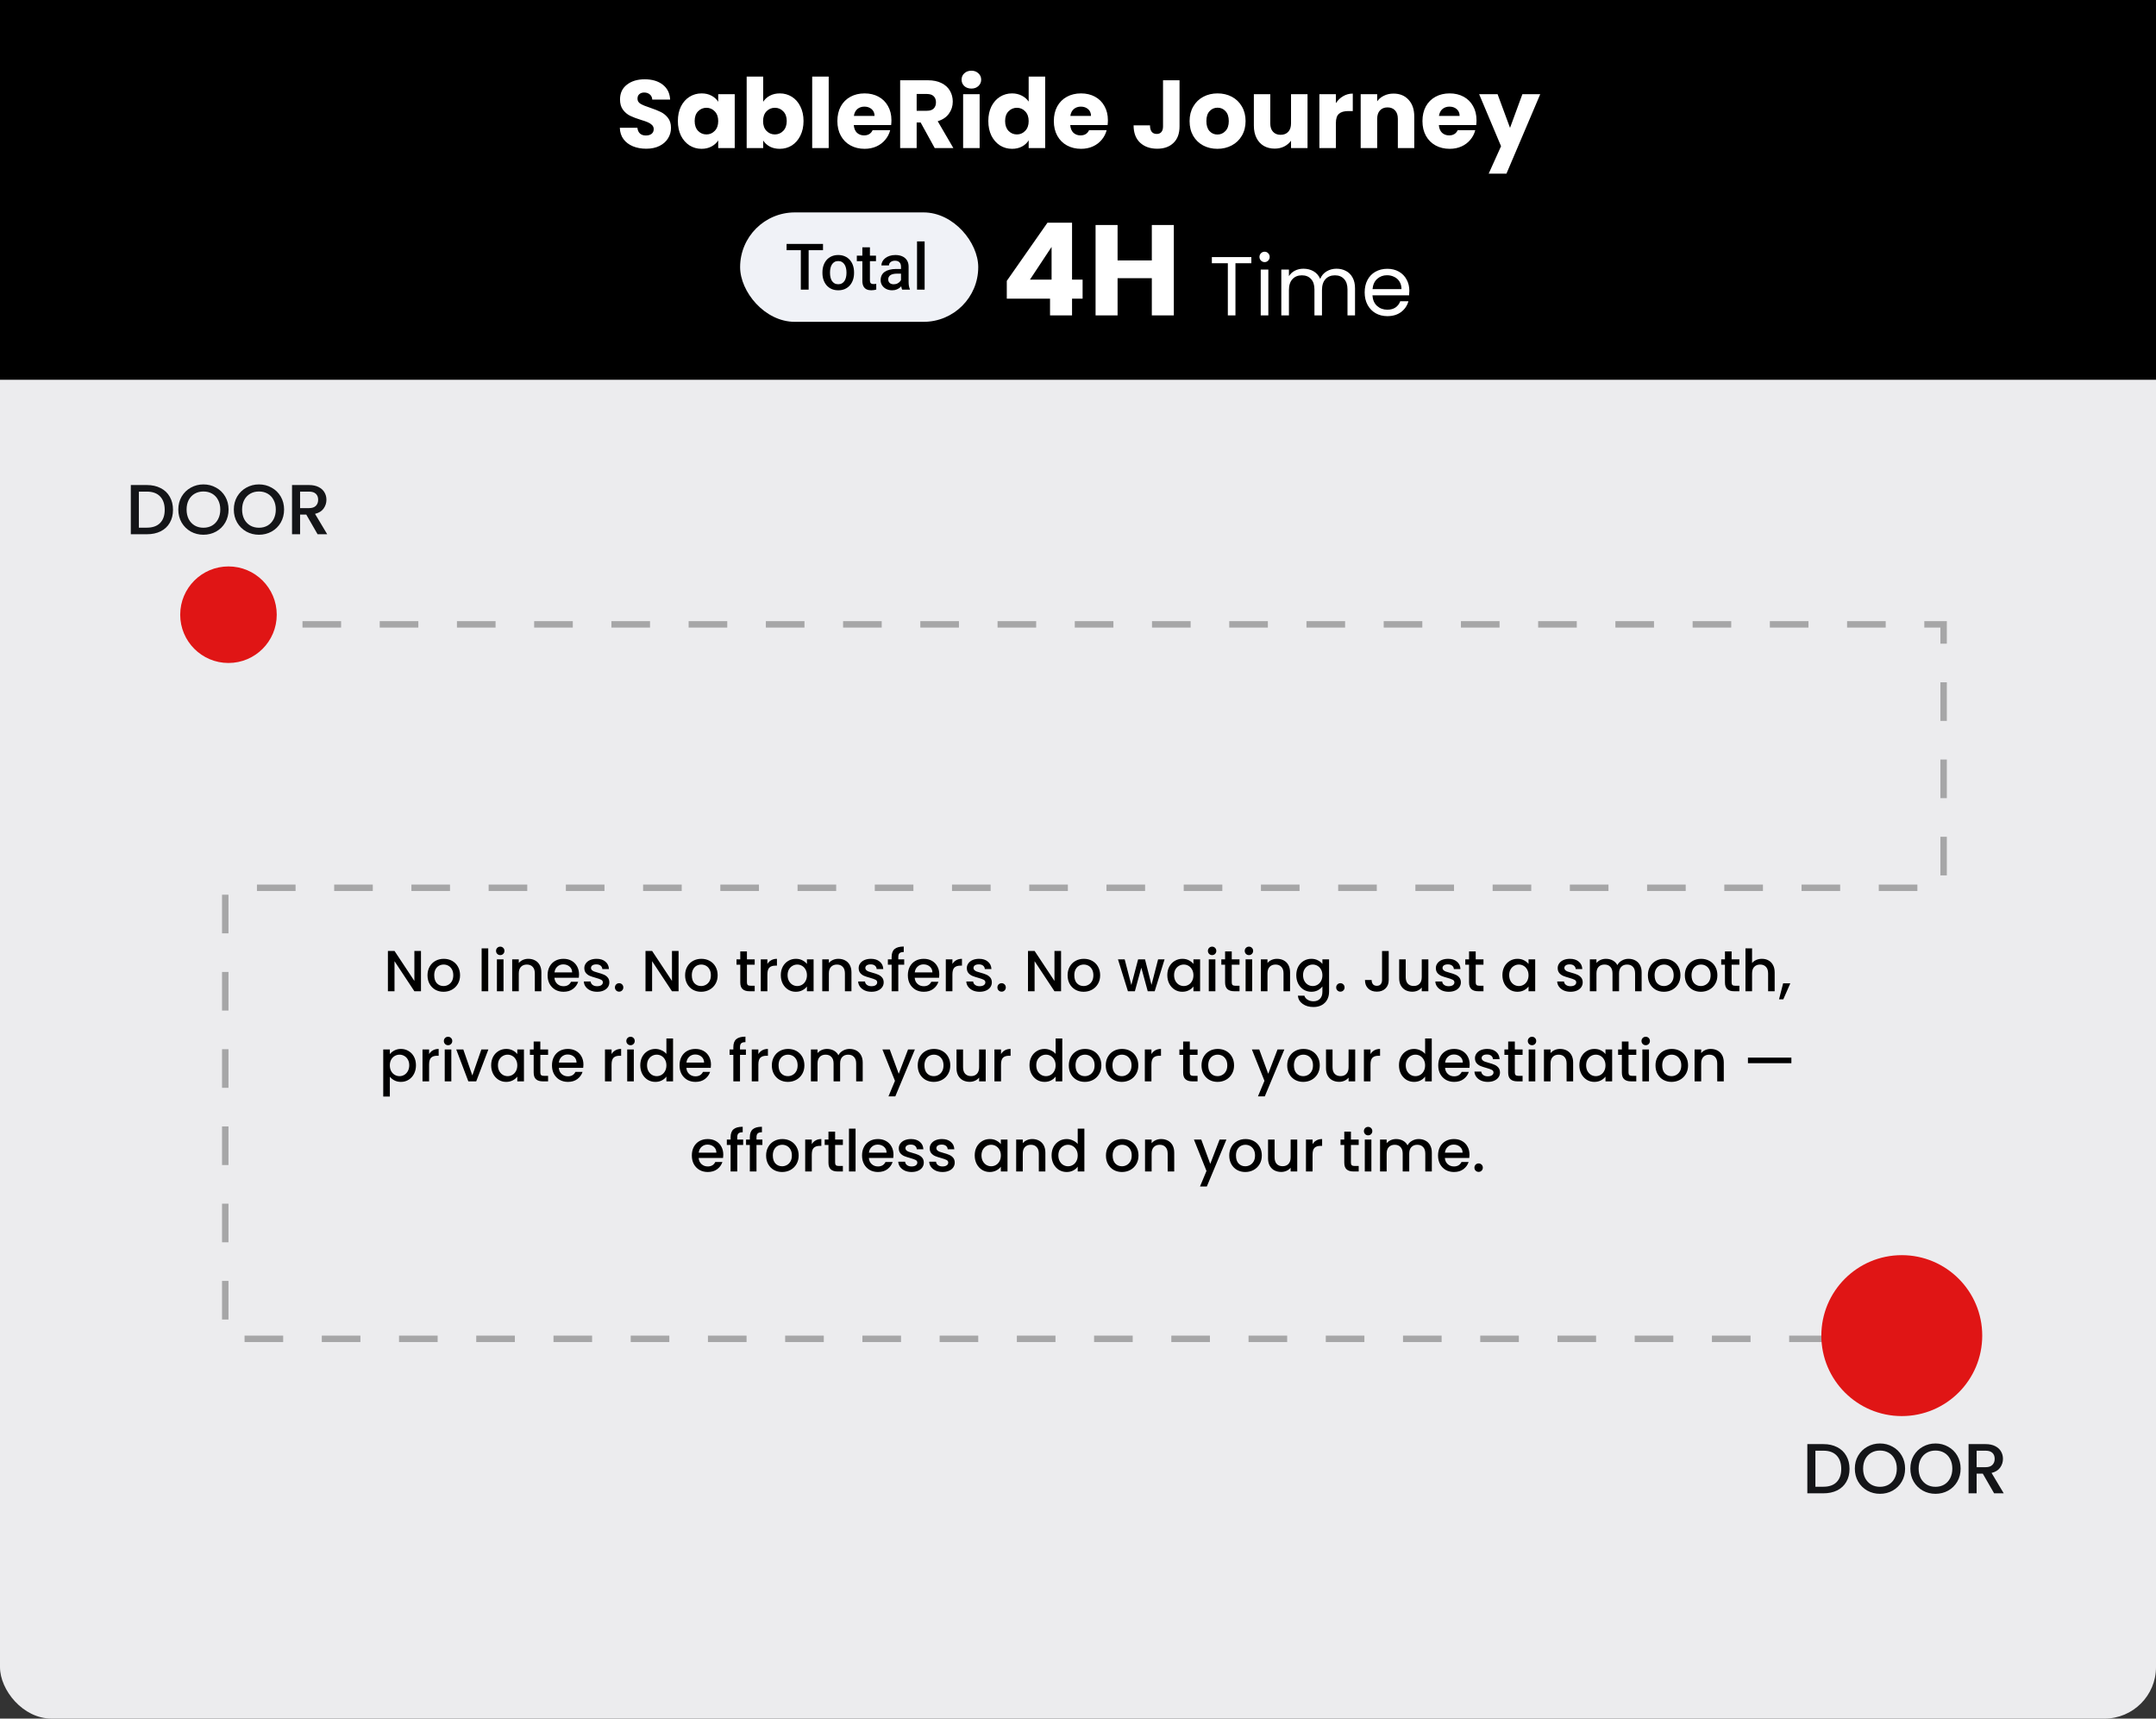
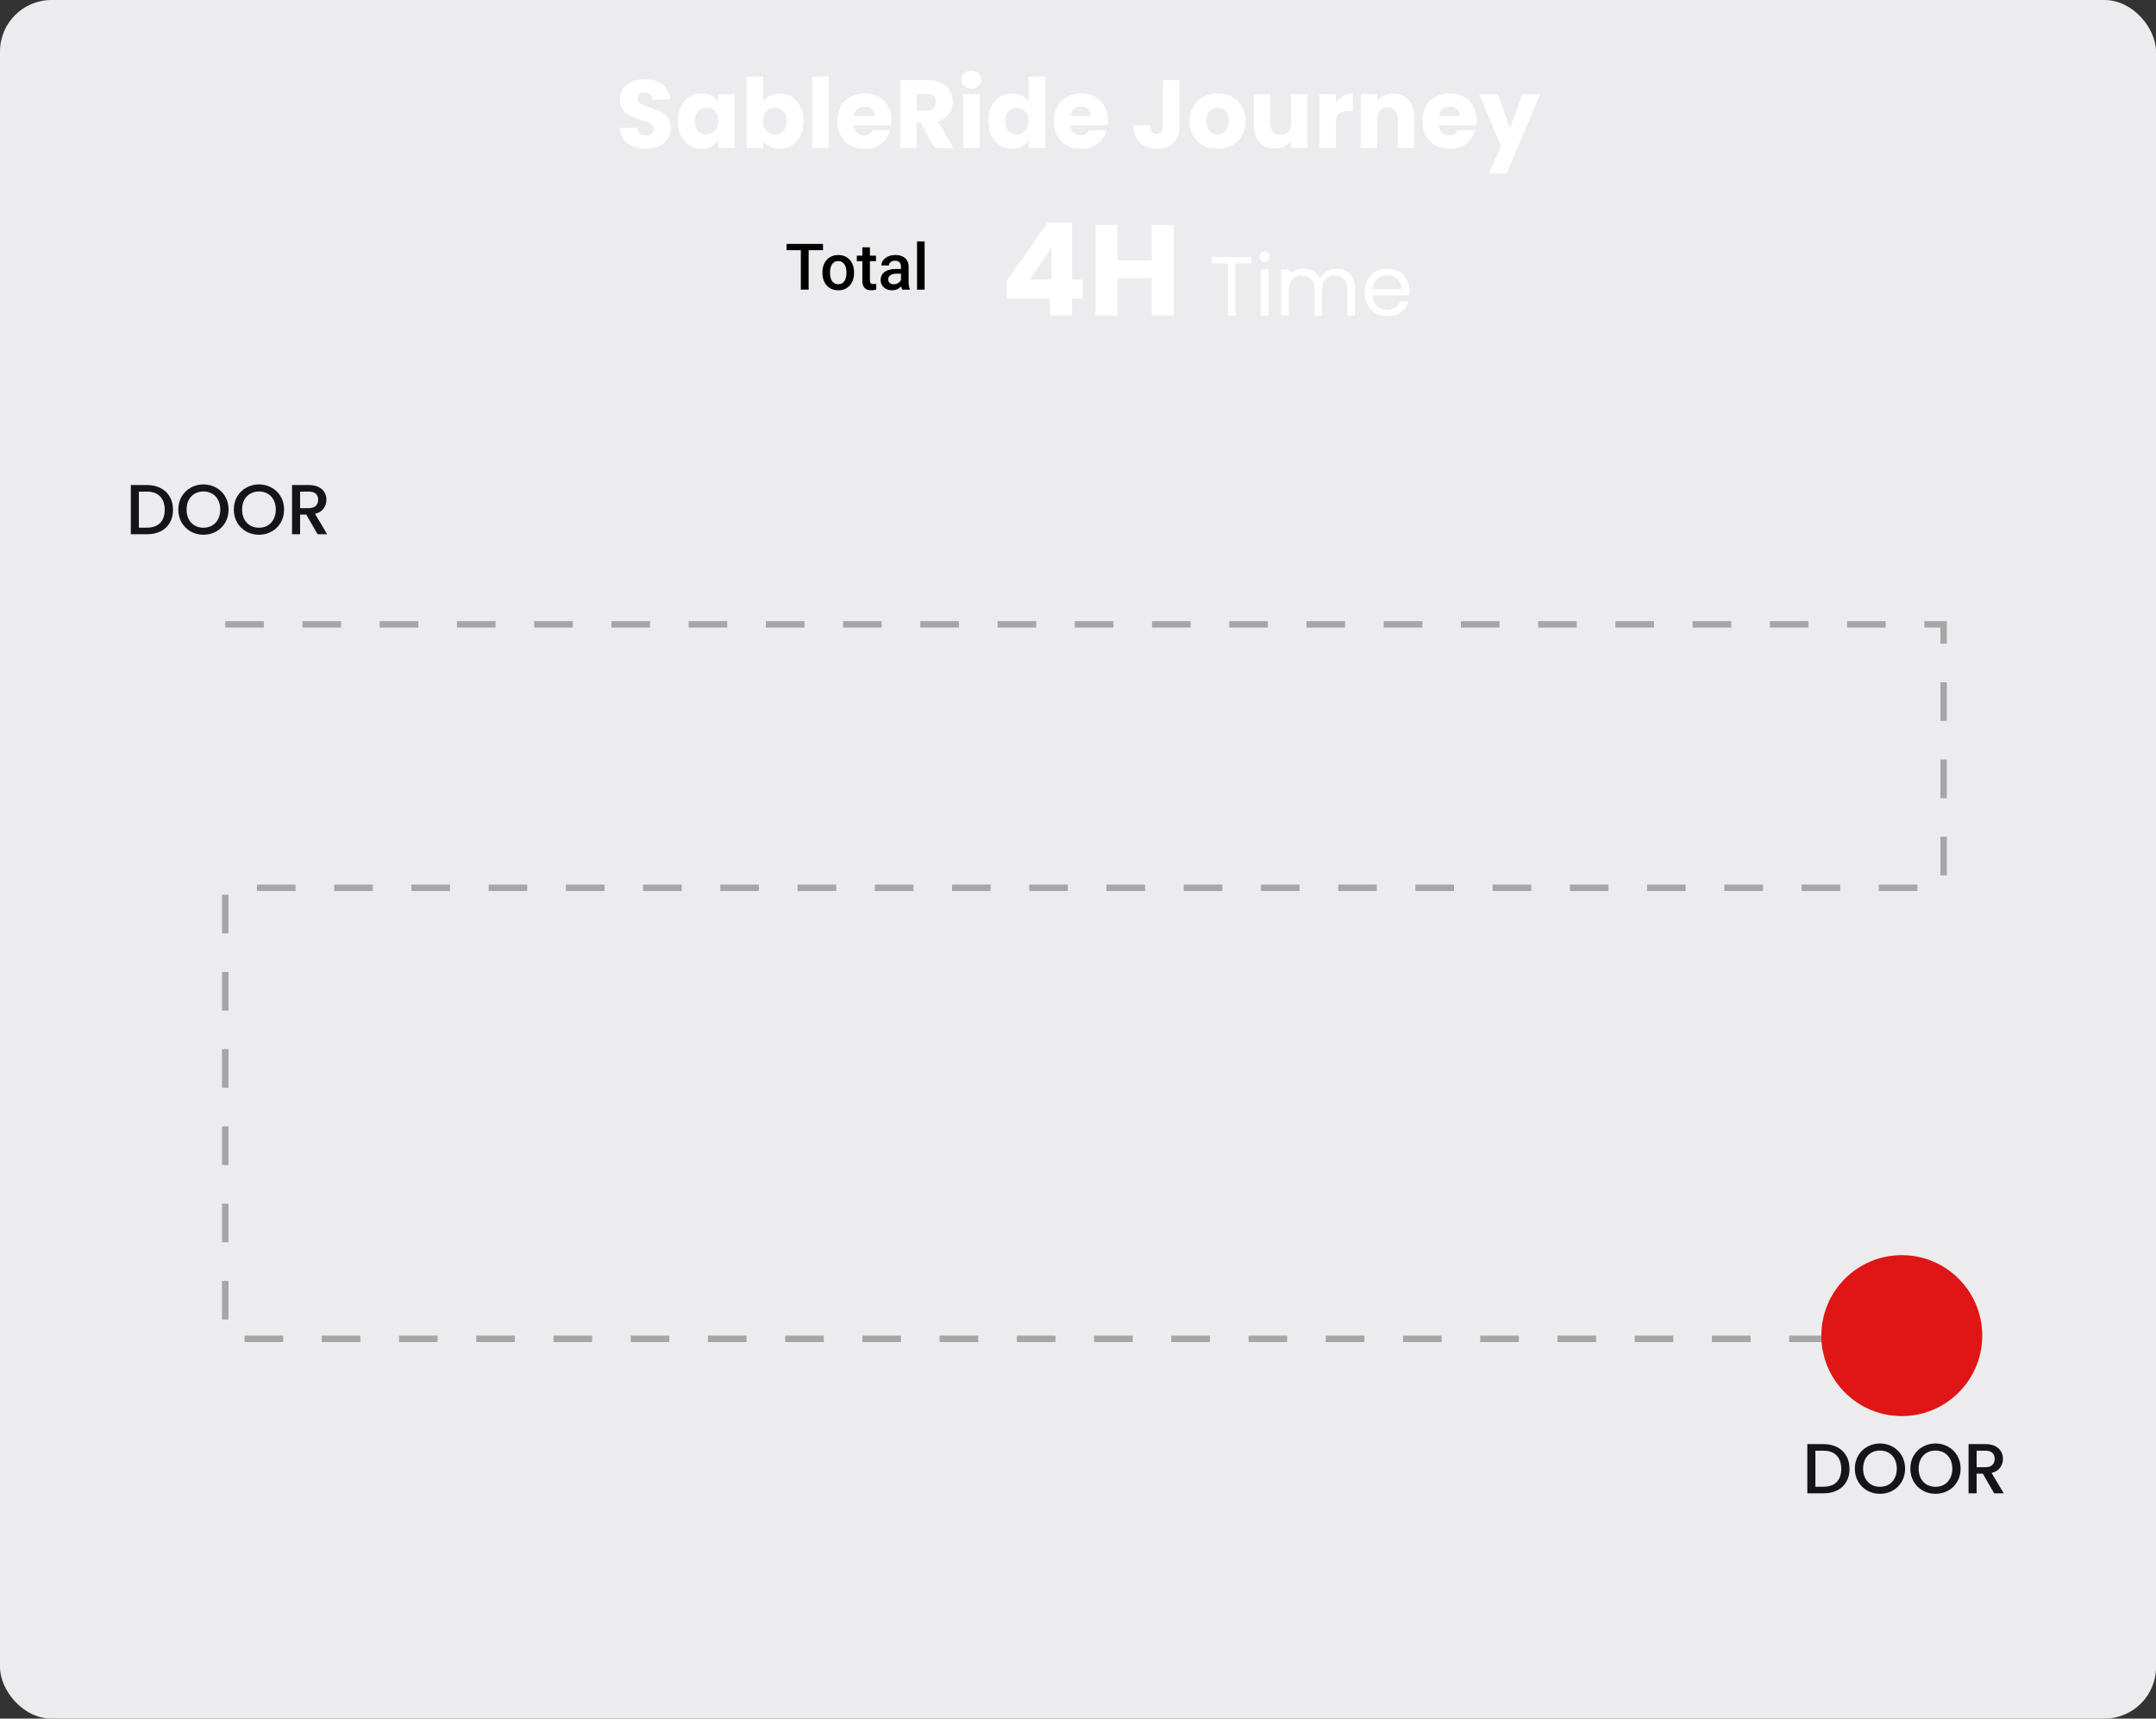
<svg xmlns="http://www.w3.org/2000/svg" width="335" height="267" viewBox="0 0 335 267" fill="none">
  <rect x="0" y="0" width="335" height="267" fill="#333333" stroke="none" />
  <rect width="335" height="267" rx="8" fill="#ECECEE" />
-   <rect width="335" height="59" fill="black" />
  <path d="M100.419 23.105C99.649 23.105 98.959 22.98 98.349 22.73C97.739 22.48 97.249 22.11 96.879 21.62C96.519 21.13 96.329 20.54 96.309 19.85H99.039C99.079 20.24 99.214 20.54 99.444 20.75C99.674 20.95 99.974 21.05 100.344 21.05C100.724 21.05 101.024 20.965 101.244 20.795C101.464 20.615 101.574 20.37 101.574 20.06C101.574 19.8 101.484 19.585 101.304 19.415C101.134 19.245 100.919 19.105 100.659 18.995C100.409 18.885 100.049 18.76 99.579 18.62C98.899 18.41 98.344 18.2 97.914 17.99C97.484 17.78 97.114 17.47 96.804 17.06C96.494 16.65 96.339 16.115 96.339 15.455C96.339 14.475 96.694 13.71 97.404 13.16C98.114 12.6 99.039 12.32 100.179 12.32C101.339 12.32 102.274 12.6 102.984 13.16C103.694 13.71 104.074 14.48 104.124 15.47H101.349C101.329 15.13 101.204 14.865 100.974 14.675C100.744 14.475 100.449 14.375 100.089 14.375C99.779 14.375 99.529 14.46 99.339 14.63C99.149 14.79 99.054 15.025 99.054 15.335C99.054 15.675 99.214 15.94 99.534 16.13C99.854 16.32 100.354 16.525 101.034 16.745C101.714 16.975 102.264 17.195 102.684 17.405C103.114 17.615 103.484 17.92 103.794 18.32C104.104 18.72 104.259 19.235 104.259 19.865C104.259 20.465 104.104 21.01 103.794 21.5C103.494 21.99 103.054 22.38 102.474 22.67C101.894 22.96 101.209 23.105 100.419 23.105ZM105.327 18.8C105.327 17.94 105.487 17.185 105.807 16.535C106.137 15.885 106.582 15.385 107.142 15.035C107.702 14.685 108.327 14.51 109.017 14.51C109.607 14.51 110.122 14.63 110.562 14.87C111.012 15.11 111.357 15.425 111.597 15.815V14.63H114.162V23H111.597V21.815C111.347 22.205 110.997 22.52 110.547 22.76C110.107 23 109.592 23.12 109.002 23.12C108.322 23.12 107.702 22.945 107.142 22.595C106.582 22.235 106.137 21.73 105.807 21.08C105.487 20.42 105.327 19.66 105.327 18.8ZM111.597 18.815C111.597 18.175 111.417 17.67 111.057 17.3C110.707 16.93 110.277 16.745 109.767 16.745C109.257 16.745 108.822 16.93 108.462 17.3C108.112 17.66 107.937 18.16 107.937 18.8C107.937 19.44 108.112 19.95 108.462 20.33C108.822 20.7 109.257 20.885 109.767 20.885C110.277 20.885 110.707 20.7 111.057 20.33C111.417 19.96 111.597 19.455 111.597 18.815ZM118.583 15.815C118.823 15.425 119.168 15.11 119.618 14.87C120.068 14.63 120.583 14.51 121.163 14.51C121.853 14.51 122.478 14.685 123.038 15.035C123.598 15.385 124.038 15.885 124.358 16.535C124.688 17.185 124.853 17.94 124.853 18.8C124.853 19.66 124.688 20.42 124.358 21.08C124.038 21.73 123.598 22.235 123.038 22.595C122.478 22.945 121.853 23.12 121.163 23.12C120.573 23.12 120.058 23.005 119.618 22.775C119.178 22.535 118.833 22.22 118.583 21.83V23H116.018V11.9H118.583V15.815ZM122.243 18.8C122.243 18.16 122.063 17.66 121.703 17.3C121.353 16.93 120.918 16.745 120.398 16.745C119.888 16.745 119.453 16.93 119.093 17.3C118.743 17.67 118.568 18.175 118.568 18.815C118.568 19.455 118.743 19.96 119.093 20.33C119.453 20.7 119.888 20.885 120.398 20.885C120.908 20.885 121.343 20.7 121.703 20.33C122.063 19.95 122.243 19.44 122.243 18.8ZM128.764 11.9V23H126.199V11.9H128.764ZM138.512 18.68C138.512 18.92 138.497 19.17 138.467 19.43H132.662C132.702 19.95 132.867 20.35 133.157 20.63C133.457 20.9 133.822 21.035 134.252 21.035C134.892 21.035 135.337 20.765 135.587 20.225H138.317C138.177 20.775 137.922 21.27 137.552 21.71C137.192 22.15 136.737 22.495 136.187 22.745C135.637 22.995 135.022 23.12 134.342 23.12C133.522 23.12 132.792 22.945 132.152 22.595C131.512 22.245 131.012 21.745 130.652 21.095C130.292 20.445 130.112 19.685 130.112 18.815C130.112 17.945 130.287 17.185 130.637 16.535C130.997 15.885 131.497 15.385 132.137 15.035C132.777 14.685 133.512 14.51 134.342 14.51C135.152 14.51 135.872 14.68 136.502 15.02C137.132 15.36 137.622 15.845 137.972 16.475C138.332 17.105 138.512 17.84 138.512 18.68ZM135.887 18.005C135.887 17.565 135.737 17.215 135.437 16.955C135.137 16.695 134.762 16.565 134.312 16.565C133.882 16.565 133.517 16.69 133.217 16.94C132.927 17.19 132.747 17.545 132.677 18.005H135.887ZM145.236 23L143.046 19.025H142.431V23H139.866V12.47H144.171C145.001 12.47 145.706 12.615 146.286 12.905C146.876 13.195 147.316 13.595 147.606 14.105C147.896 14.605 148.041 15.165 148.041 15.785C148.041 16.485 147.841 17.11 147.441 17.66C147.051 18.21 146.471 18.6 145.701 18.83L148.131 23H145.236ZM142.431 17.21H144.021C144.491 17.21 144.841 17.095 145.071 16.865C145.311 16.635 145.431 16.31 145.431 15.89C145.431 15.49 145.311 15.175 145.071 14.945C144.841 14.715 144.491 14.6 144.021 14.6H142.431V17.21ZM150.941 13.76C150.491 13.76 150.121 13.63 149.831 13.37C149.551 13.1 149.411 12.77 149.411 12.38C149.411 11.98 149.551 11.65 149.831 11.39C150.121 11.12 150.491 10.985 150.941 10.985C151.381 10.985 151.741 11.12 152.021 11.39C152.311 11.65 152.456 11.98 152.456 12.38C152.456 12.77 152.311 13.1 152.021 13.37C151.741 13.63 151.381 13.76 150.941 13.76ZM152.216 14.63V23H149.651V14.63H152.216ZM153.565 18.8C153.565 17.94 153.725 17.185 154.045 16.535C154.375 15.885 154.82 15.385 155.38 15.035C155.94 14.685 156.565 14.51 157.255 14.51C157.805 14.51 158.305 14.625 158.755 14.855C159.215 15.085 159.575 15.395 159.835 15.785V11.9H162.4V23H159.835V21.8C159.595 22.2 159.25 22.52 158.8 22.76C158.36 23 157.845 23.12 157.255 23.12C156.565 23.12 155.94 22.945 155.38 22.595C154.82 22.235 154.375 21.73 154.045 21.08C153.725 20.42 153.565 19.66 153.565 18.8ZM159.835 18.815C159.835 18.175 159.655 17.67 159.295 17.3C158.945 16.93 158.515 16.745 158.005 16.745C157.495 16.745 157.06 16.93 156.7 17.3C156.35 17.66 156.175 18.16 156.175 18.8C156.175 19.44 156.35 19.95 156.7 20.33C157.06 20.7 157.495 20.885 158.005 20.885C158.515 20.885 158.945 20.7 159.295 20.33C159.655 19.96 159.835 19.455 159.835 18.815ZM172.145 18.68C172.145 18.92 172.13 19.17 172.1 19.43H166.295C166.335 19.95 166.5 20.35 166.79 20.63C167.09 20.9 167.455 21.035 167.885 21.035C168.525 21.035 168.97 20.765 169.22 20.225H171.95C171.81 20.775 171.555 21.27 171.185 21.71C170.825 22.15 170.37 22.495 169.82 22.745C169.27 22.995 168.655 23.12 167.975 23.12C167.155 23.12 166.425 22.945 165.785 22.595C165.145 22.245 164.645 21.745 164.285 21.095C163.925 20.445 163.745 19.685 163.745 18.815C163.745 17.945 163.92 17.185 164.27 16.535C164.63 15.885 165.13 15.385 165.77 15.035C166.41 14.685 167.145 14.51 167.975 14.51C168.785 14.51 169.505 14.68 170.135 15.02C170.765 15.36 171.255 15.845 171.605 16.475C171.965 17.105 172.145 17.84 172.145 18.68ZM169.52 18.005C169.52 17.565 169.37 17.215 169.07 16.955C168.77 16.695 168.395 16.565 167.945 16.565C167.515 16.565 167.15 16.69 166.85 16.94C166.56 17.19 166.38 17.545 166.31 18.005H169.52ZM183.277 12.47V19.64C183.277 20.75 182.962 21.605 182.332 22.205C181.712 22.805 180.872 23.105 179.812 23.105C178.702 23.105 177.812 22.79 177.142 22.16C176.472 21.53 176.137 20.635 176.137 19.475H178.687C178.687 19.915 178.777 20.25 178.957 20.48C179.137 20.7 179.397 20.81 179.737 20.81C180.047 20.81 180.287 20.71 180.457 20.51C180.627 20.31 180.712 20.02 180.712 19.64V12.47H183.277ZM189.159 23.12C188.339 23.12 187.599 22.945 186.939 22.595C186.289 22.245 185.774 21.745 185.394 21.095C185.024 20.445 184.839 19.685 184.839 18.815C184.839 17.955 185.029 17.2 185.409 16.55C185.789 15.89 186.309 15.385 186.969 15.035C187.629 14.685 188.369 14.51 189.189 14.51C190.009 14.51 190.749 14.685 191.409 15.035C192.069 15.385 192.589 15.89 192.969 16.55C193.349 17.2 193.539 17.955 193.539 18.815C193.539 19.675 193.344 20.435 192.954 21.095C192.574 21.745 192.049 22.245 191.379 22.595C190.719 22.945 189.979 23.12 189.159 23.12ZM189.159 20.9C189.649 20.9 190.064 20.72 190.404 20.36C190.754 20 190.929 19.485 190.929 18.815C190.929 18.145 190.759 17.63 190.419 17.27C190.089 16.91 189.679 16.73 189.189 16.73C188.689 16.73 188.274 16.91 187.944 17.27C187.614 17.62 187.449 18.135 187.449 18.815C187.449 19.485 187.609 20 187.929 20.36C188.259 20.72 188.669 20.9 189.159 20.9ZM203.165 14.63V23H200.6V21.86C200.34 22.23 199.985 22.53 199.535 22.76C199.095 22.98 198.605 23.09 198.065 23.09C197.425 23.09 196.86 22.95 196.37 22.67C195.88 22.38 195.5 21.965 195.23 21.425C194.96 20.885 194.825 20.25 194.825 19.52V14.63H197.375V19.175C197.375 19.735 197.52 20.17 197.81 20.48C198.1 20.79 198.49 20.945 198.98 20.945C199.48 20.945 199.875 20.79 200.165 20.48C200.455 20.17 200.6 19.735 200.6 19.175V14.63H203.165ZM207.572 16.025C207.872 15.565 208.247 15.205 208.697 14.945C209.147 14.675 209.647 14.54 210.197 14.54V17.255H209.492C208.852 17.255 208.372 17.395 208.052 17.675C207.732 17.945 207.572 18.425 207.572 19.115V23H205.007V14.63H207.572V16.025ZM216.523 14.54C217.503 14.54 218.283 14.86 218.863 15.5C219.453 16.13 219.748 17 219.748 18.11V23H217.198V18.455C217.198 17.895 217.053 17.46 216.763 17.15C216.473 16.84 216.083 16.685 215.593 16.685C215.103 16.685 214.713 16.84 214.423 17.15C214.133 17.46 213.988 17.895 213.988 18.455V23H211.423V14.63H213.988V15.74C214.248 15.37 214.598 15.08 215.038 14.87C215.478 14.65 215.973 14.54 216.523 14.54ZM229.421 18.68C229.421 18.92 229.406 19.17 229.376 19.43H223.571C223.611 19.95 223.776 20.35 224.066 20.63C224.366 20.9 224.731 21.035 225.161 21.035C225.801 21.035 226.246 20.765 226.496 20.225H229.226C229.086 20.775 228.831 21.27 228.461 21.71C228.101 22.15 227.646 22.495 227.096 22.745C226.546 22.995 225.931 23.12 225.251 23.12C224.431 23.12 223.701 22.945 223.061 22.595C222.421 22.245 221.921 21.745 221.561 21.095C221.201 20.445 221.021 19.685 221.021 18.815C221.021 17.945 221.196 17.185 221.546 16.535C221.906 15.885 222.406 15.385 223.046 15.035C223.686 14.685 224.421 14.51 225.251 14.51C226.061 14.51 226.781 14.68 227.411 15.02C228.041 15.36 228.531 15.845 228.881 16.475C229.241 17.105 229.421 17.84 229.421 18.68ZM226.796 18.005C226.796 17.565 226.646 17.215 226.346 16.955C226.046 16.695 225.671 16.565 225.221 16.565C224.791 16.565 224.426 16.69 224.126 16.94C223.836 17.19 223.656 17.545 223.586 18.005H226.796ZM239.324 14.63L234.074 26.975H231.314L233.234 22.715L229.829 14.63H232.694L234.629 19.865L236.549 14.63H239.324Z" fill="white" />
-   <rect x="115" y="33" width="37" height="17" rx="8.5" fill="#F0F2F7" />
  <path d="M125.647 37.891V45H124.432V37.891H125.647ZM127.879 37.891V38.867H122.22V37.891H127.879ZM127.791 42.417V42.305C127.791 41.924 127.846 41.571 127.957 41.245C128.068 40.916 128.227 40.632 128.436 40.391C128.647 40.147 128.904 39.958 129.207 39.824C129.513 39.688 129.858 39.619 130.242 39.619C130.63 39.619 130.975 39.688 131.277 39.824C131.583 39.958 131.842 40.147 132.054 40.391C132.265 40.632 132.426 40.916 132.537 41.245C132.648 41.571 132.703 41.924 132.703 42.305V42.417C132.703 42.798 132.648 43.151 132.537 43.477C132.426 43.802 132.265 44.087 132.054 44.331C131.842 44.572 131.585 44.761 131.282 44.898C130.979 45.031 130.636 45.098 130.252 45.098C129.865 45.098 129.518 45.031 129.212 44.898C128.909 44.761 128.652 44.572 128.44 44.331C128.229 44.087 128.068 43.802 127.957 43.477C127.846 43.151 127.791 42.798 127.791 42.417ZM128.968 42.305V42.417C128.968 42.655 128.992 42.879 129.041 43.091C129.09 43.302 129.166 43.488 129.271 43.648C129.375 43.807 129.508 43.932 129.671 44.023C129.834 44.115 130.027 44.16 130.252 44.16C130.47 44.16 130.659 44.115 130.818 44.023C130.981 43.932 131.115 43.807 131.219 43.648C131.323 43.488 131.399 43.302 131.448 43.091C131.5 42.879 131.526 42.655 131.526 42.417V42.305C131.526 42.07 131.5 41.849 131.448 41.641C131.399 41.429 131.321 41.242 131.214 41.079C131.11 40.916 130.976 40.789 130.813 40.698C130.654 40.604 130.464 40.557 130.242 40.557C130.021 40.557 129.829 40.604 129.666 40.698C129.507 40.789 129.375 40.916 129.271 41.079C129.166 41.242 129.09 41.429 129.041 41.641C128.992 41.849 128.968 42.07 128.968 42.305ZM136.111 39.717V40.576H133.133V39.717H136.111ZM133.992 38.423H135.169V43.54C135.169 43.703 135.192 43.828 135.237 43.916C135.286 44.001 135.353 44.058 135.438 44.087C135.522 44.116 135.621 44.131 135.735 44.131C135.817 44.131 135.895 44.126 135.97 44.116C136.045 44.106 136.105 44.097 136.15 44.087L136.155 44.985C136.058 45.015 135.944 45.041 135.813 45.063C135.687 45.086 135.54 45.098 135.374 45.098C135.104 45.098 134.865 45.05 134.656 44.956C134.448 44.858 134.285 44.7 134.168 44.482C134.051 44.264 133.992 43.975 133.992 43.613V38.423ZM139.998 43.94V41.421C139.998 41.232 139.964 41.069 139.896 40.933C139.827 40.796 139.723 40.69 139.583 40.615C139.446 40.54 139.274 40.503 139.065 40.503C138.873 40.503 138.707 40.535 138.567 40.601C138.427 40.666 138.318 40.754 138.24 40.864C138.162 40.975 138.123 41.1 138.123 41.24H136.951C136.951 41.032 137.002 40.83 137.103 40.635C137.203 40.44 137.35 40.265 137.542 40.112C137.734 39.959 137.964 39.839 138.23 39.751C138.497 39.663 138.797 39.619 139.129 39.619C139.526 39.619 139.878 39.686 140.184 39.819C140.493 39.953 140.735 40.155 140.911 40.425C141.09 40.692 141.18 41.027 141.18 41.431V43.779C141.18 44.02 141.196 44.237 141.229 44.429C141.264 44.617 141.315 44.782 141.38 44.922V45H140.174C140.118 44.873 140.075 44.712 140.042 44.517C140.013 44.318 139.998 44.126 139.998 43.94ZM140.169 41.787L140.179 42.515H139.334C139.116 42.515 138.924 42.536 138.758 42.578C138.592 42.617 138.453 42.676 138.343 42.754C138.232 42.832 138.149 42.926 138.094 43.037C138.038 43.148 138.011 43.273 138.011 43.413C138.011 43.553 138.043 43.682 138.108 43.799C138.174 43.913 138.268 44.002 138.392 44.067C138.519 44.133 138.672 44.165 138.851 44.165C139.091 44.165 139.301 44.116 139.48 44.019C139.663 43.918 139.806 43.796 139.91 43.652C140.014 43.506 140.07 43.367 140.076 43.237L140.457 43.76C140.418 43.893 140.351 44.036 140.257 44.19C140.162 44.342 140.039 44.489 139.886 44.629C139.736 44.766 139.555 44.878 139.344 44.966C139.135 45.054 138.895 45.098 138.621 45.098C138.276 45.098 137.968 45.029 137.698 44.893C137.428 44.753 137.216 44.565 137.063 44.331C136.91 44.093 136.834 43.825 136.834 43.525C136.834 43.245 136.886 42.998 136.99 42.783C137.098 42.565 137.254 42.383 137.459 42.236C137.667 42.09 137.921 41.979 138.221 41.904C138.52 41.826 138.862 41.787 139.246 41.787H140.169ZM143.67 37.5V45H142.488V37.5H143.67Z" fill="black" />
-   <path d="M156.435 46.4V43.64L162.755 34.6H166.575V43.44H168.215V46.4H166.575V49H163.155V46.4H156.435ZM163.395 38.36L160.035 43.44H163.395V38.36ZM182.39 34.96V49H178.97V43.22H173.65V49H170.23V34.96H173.65V40.46H178.97V34.96H182.39ZM194.435 39.939V40.901H191.965V49H190.782V40.901H188.299V39.939H194.435ZM196.503 40.719C196.277 40.719 196.087 40.641 195.931 40.485C195.775 40.329 195.697 40.138 195.697 39.913C195.697 39.688 195.775 39.497 195.931 39.341C196.087 39.185 196.277 39.107 196.503 39.107C196.719 39.107 196.901 39.185 197.049 39.341C197.205 39.497 197.283 39.688 197.283 39.913C197.283 40.138 197.205 40.329 197.049 40.485C196.901 40.641 196.719 40.719 196.503 40.719ZM197.075 41.876V49H195.892V41.876H197.075ZM207.658 41.746C208.213 41.746 208.707 41.863 209.14 42.097C209.573 42.322 209.916 42.665 210.167 43.124C210.418 43.583 210.544 44.142 210.544 44.801V49H209.374V44.97C209.374 44.259 209.196 43.718 208.841 43.345C208.494 42.964 208.022 42.773 207.424 42.773C206.809 42.773 206.319 42.972 205.955 43.371C205.591 43.761 205.409 44.329 205.409 45.074V49H204.239V44.97C204.239 44.259 204.061 43.718 203.706 43.345C203.359 42.964 202.887 42.773 202.289 42.773C201.674 42.773 201.184 42.972 200.82 43.371C200.456 43.761 200.274 44.329 200.274 45.074V49H199.091V41.876H200.274V42.903C200.508 42.53 200.82 42.244 201.21 42.045C201.609 41.846 202.046 41.746 202.523 41.746C203.121 41.746 203.65 41.88 204.109 42.149C204.568 42.418 204.911 42.812 205.136 43.332C205.335 42.829 205.665 42.439 206.124 42.162C206.583 41.885 207.095 41.746 207.658 41.746ZM218.984 45.165C218.984 45.39 218.971 45.629 218.945 45.88H213.251C213.295 46.582 213.533 47.132 213.966 47.531C214.408 47.921 214.941 48.116 215.565 48.116C216.077 48.116 216.501 47.999 216.839 47.765C217.186 47.522 217.429 47.202 217.567 46.803H218.841C218.651 47.488 218.269 48.047 217.697 48.48C217.125 48.905 216.415 49.117 215.565 49.117C214.889 49.117 214.283 48.965 213.745 48.662C213.217 48.359 212.801 47.93 212.497 47.375C212.194 46.812 212.042 46.162 212.042 45.425C212.042 44.688 212.19 44.043 212.484 43.488C212.779 42.933 213.191 42.509 213.719 42.214C214.257 41.911 214.872 41.759 215.565 41.759C216.241 41.759 216.839 41.906 217.359 42.201C217.879 42.496 218.278 42.903 218.555 43.423C218.841 43.934 218.984 44.515 218.984 45.165ZM217.762 44.918C217.762 44.467 217.663 44.082 217.463 43.761C217.264 43.432 216.991 43.185 216.644 43.02C216.306 42.847 215.929 42.76 215.513 42.76C214.915 42.76 214.404 42.951 213.979 43.332C213.563 43.713 213.325 44.242 213.264 44.918H217.762Z" fill="white" />
+   <path d="M156.435 46.4V43.64L162.755 34.6H166.575V43.44H168.215V46.4H166.575V49H163.155V46.4H156.435ZM163.395 38.36L160.035 43.44H163.395V38.36ZM182.39 34.96V49H178.97V43.22H173.65V49H170.23V34.96H173.65V40.46H178.97V34.96H182.39ZM194.435 39.939V40.901H191.965V49H190.782V40.901H188.299V39.939H194.435ZM196.503 40.719C196.277 40.719 196.087 40.641 195.931 40.485C195.775 40.329 195.697 40.138 195.697 39.913C195.697 39.688 195.775 39.497 195.931 39.341C196.087 39.185 196.277 39.107 196.503 39.107C196.719 39.107 196.901 39.185 197.049 39.341C197.205 39.497 197.283 39.688 197.283 39.913C197.283 40.138 197.205 40.329 197.049 40.485C196.901 40.641 196.719 40.719 196.503 40.719ZM197.075 41.876V49H195.892V41.876H197.075ZM207.658 41.746C208.213 41.746 208.707 41.863 209.14 42.097C209.573 42.322 209.916 42.665 210.167 43.124C210.418 43.583 210.544 44.142 210.544 44.801V49H209.374V44.97C209.374 44.259 209.196 43.718 208.841 43.345C208.494 42.964 208.022 42.773 207.424 42.773C206.809 42.773 206.319 42.972 205.955 43.371C205.591 43.761 205.409 44.329 205.409 45.074V49H204.239V44.97C204.239 44.259 204.061 43.718 203.706 43.345C203.359 42.964 202.887 42.773 202.289 42.773C201.674 42.773 201.184 42.972 200.82 43.371C200.456 43.761 200.274 44.329 200.274 45.074V49H199.091V41.876H200.274C200.508 42.53 200.82 42.244 201.21 42.045C201.609 41.846 202.046 41.746 202.523 41.746C203.121 41.746 203.65 41.88 204.109 42.149C204.568 42.418 204.911 42.812 205.136 43.332C205.335 42.829 205.665 42.439 206.124 42.162C206.583 41.885 207.095 41.746 207.658 41.746ZM218.984 45.165C218.984 45.39 218.971 45.629 218.945 45.88H213.251C213.295 46.582 213.533 47.132 213.966 47.531C214.408 47.921 214.941 48.116 215.565 48.116C216.077 48.116 216.501 47.999 216.839 47.765C217.186 47.522 217.429 47.202 217.567 46.803H218.841C218.651 47.488 218.269 48.047 217.697 48.48C217.125 48.905 216.415 49.117 215.565 49.117C214.889 49.117 214.283 48.965 213.745 48.662C213.217 48.359 212.801 47.93 212.497 47.375C212.194 46.812 212.042 46.162 212.042 45.425C212.042 44.688 212.19 44.043 212.484 43.488C212.779 42.933 213.191 42.509 213.719 42.214C214.257 41.911 214.872 41.759 215.565 41.759C216.241 41.759 216.839 41.906 217.359 42.201C217.879 42.496 218.278 42.903 218.555 43.423C218.841 43.934 218.984 44.515 218.984 45.165ZM217.762 44.918C217.762 44.467 217.663 44.082 217.463 43.761C217.264 43.432 216.991 43.185 216.644 43.02C216.306 42.847 215.929 42.76 215.513 42.76C214.915 42.76 214.404 42.951 213.979 43.332C213.563 43.713 213.325 44.242 213.264 44.918H217.762Z" fill="white" />
  <path d="M35 97H302V137.925H35V208H302" stroke="black" stroke-opacity="0.3" stroke-dasharray="6 6" />
  <path d="M22.822 75.355C23.636 75.355 24.347 75.513 24.956 75.828C25.572 76.136 26.044 76.583 26.375 77.17C26.712 77.749 26.881 78.428 26.881 79.205C26.881 79.982 26.712 80.657 26.375 81.229C26.044 81.801 25.572 82.241 24.956 82.549C24.347 82.85 23.636 83 22.822 83H20.325V75.355H22.822ZM22.822 81.977C23.716 81.977 24.402 81.735 24.878 81.251C25.355 80.767 25.593 80.085 25.593 79.205C25.593 78.318 25.355 77.625 24.878 77.126C24.402 76.627 23.716 76.378 22.822 76.378H21.578V81.977H22.822ZM31.61 83.077C30.899 83.077 30.243 82.912 29.641 82.582C29.047 82.245 28.574 81.779 28.222 81.185C27.878 80.584 27.705 79.909 27.705 79.161C27.705 78.413 27.878 77.742 28.222 77.148C28.574 76.554 29.047 76.092 29.641 75.762C30.243 75.425 30.899 75.256 31.61 75.256C32.329 75.256 32.985 75.425 33.579 75.762C34.181 76.092 34.654 76.554 34.998 77.148C35.343 77.742 35.515 78.413 35.515 79.161C35.515 79.909 35.343 80.584 34.998 81.185C34.654 81.779 34.181 82.245 33.579 82.582C32.985 82.912 32.329 83.077 31.61 83.077ZM31.61 81.988C32.116 81.988 32.567 81.874 32.963 81.647C33.359 81.412 33.667 81.082 33.887 80.657C34.115 80.224 34.228 79.726 34.228 79.161C34.228 78.596 34.115 78.101 33.887 77.676C33.667 77.251 33.359 76.924 32.963 76.697C32.567 76.47 32.116 76.356 31.61 76.356C31.104 76.356 30.653 76.47 30.257 76.697C29.861 76.924 29.55 77.251 29.322 77.676C29.102 78.101 28.992 78.596 28.992 79.161C28.992 79.726 29.102 80.224 29.322 80.657C29.55 81.082 29.861 81.412 30.257 81.647C30.653 81.874 31.104 81.988 31.61 81.988ZM40.236 83.077C39.525 83.077 38.869 82.912 38.267 82.582C37.673 82.245 37.2 81.779 36.848 81.185C36.504 80.584 36.331 79.909 36.331 79.161C36.331 78.413 36.504 77.742 36.848 77.148C37.2 76.554 37.673 76.092 38.267 75.762C38.869 75.425 39.525 75.256 40.236 75.256C40.955 75.256 41.611 75.425 42.205 75.762C42.807 76.092 43.28 76.554 43.624 77.148C43.969 77.742 44.141 78.413 44.141 79.161C44.141 79.909 43.969 80.584 43.624 81.185C43.28 81.779 42.807 82.245 42.205 82.582C41.611 82.912 40.955 83.077 40.236 83.077ZM40.236 81.988C40.742 81.988 41.193 81.874 41.589 81.647C41.985 81.412 42.293 81.082 42.513 80.657C42.741 80.224 42.854 79.726 42.854 79.161C42.854 78.596 42.741 78.101 42.513 77.676C42.293 77.251 41.985 76.924 41.589 76.697C41.193 76.47 40.742 76.356 40.236 76.356C39.73 76.356 39.279 76.47 38.883 76.697C38.487 76.924 38.176 77.251 37.948 77.676C37.728 78.101 37.618 78.596 37.618 79.161C37.618 79.726 37.728 80.224 37.948 80.657C38.176 81.082 38.487 81.412 38.883 81.647C39.279 81.874 39.73 81.988 40.236 81.988ZM49.346 83L47.586 79.942H46.629V83H45.375V75.355H48.015C48.602 75.355 49.097 75.458 49.5 75.663C49.911 75.868 50.215 76.143 50.413 76.488C50.619 76.833 50.721 77.218 50.721 77.643C50.721 78.142 50.575 78.596 50.281 79.007C49.995 79.41 49.552 79.685 48.95 79.832L50.842 83H49.346ZM46.629 78.941H48.015C48.485 78.941 48.837 78.824 49.071 78.589C49.313 78.354 49.434 78.039 49.434 77.643C49.434 77.247 49.317 76.939 49.082 76.719C48.848 76.492 48.492 76.378 48.015 76.378H46.629V78.941Z" fill="#141518" />
-   <circle cx="35.5" cy="95.5" r="7.5" fill="#E01515" />
-   <path d="M65.412 154H64.386L61.299 149.329V154H60.273V147.736H61.299L64.386 152.398V147.736H65.412V154ZM68.91 154.081C68.442 154.081 68.019 153.976 67.641 153.766C67.263 153.55 66.966 153.25 66.751 152.866C66.534 152.476 66.427 152.026 66.427 151.516C66.427 151.012 66.537 150.565 66.76 150.175C66.981 149.785 67.284 149.485 67.668 149.275C68.052 149.065 68.481 148.96 68.956 148.96C69.43 148.96 69.859 149.065 70.243 149.275C70.626 149.485 70.93 149.785 71.151 150.175C71.374 150.565 71.484 151.012 71.484 151.516C71.484 152.02 71.371 152.467 71.142 152.857C70.915 153.247 70.603 153.55 70.207 153.766C69.817 153.976 69.385 154.081 68.91 154.081ZM68.91 153.19C69.174 153.19 69.421 153.127 69.648 153.001C69.882 152.875 70.072 152.686 70.216 152.434C70.359 152.182 70.431 151.876 70.431 151.516C70.431 151.156 70.362 150.853 70.225 150.607C70.087 150.355 69.903 150.166 69.675 150.04C69.448 149.914 69.201 149.851 68.938 149.851C68.674 149.851 68.427 149.914 68.2 150.04C67.978 150.166 67.8 150.355 67.668 150.607C67.537 150.853 67.471 151.156 67.471 151.516C67.471 152.05 67.606 152.464 67.876 152.758C68.151 153.046 68.496 153.19 68.91 153.19ZM75.863 147.34V154H74.837V147.34H75.863ZM77.732 148.384C77.546 148.384 77.39 148.321 77.264 148.195C77.138 148.069 77.075 147.913 77.075 147.727C77.075 147.541 77.138 147.385 77.264 147.259C77.39 147.133 77.546 147.07 77.732 147.07C77.912 147.07 78.065 147.133 78.191 147.259C78.317 147.385 78.38 147.541 78.38 147.727C78.38 147.913 78.317 148.069 78.191 148.195C78.065 148.321 77.912 148.384 77.732 148.384ZM78.236 149.041V154H77.21V149.041H78.236ZM82.085 148.96C82.475 148.96 82.823 149.041 83.129 149.203C83.441 149.365 83.684 149.605 83.858 149.923C84.032 150.241 84.119 150.625 84.119 151.075V154H83.102V151.228C83.102 150.784 82.991 150.445 82.769 150.211C82.547 149.971 82.244 149.851 81.86 149.851C81.476 149.851 81.17 149.971 80.942 150.211C80.72 150.445 80.609 150.784 80.609 151.228V154H79.583V149.041H80.609V149.608C80.777 149.404 80.99 149.245 81.248 149.131C81.512 149.017 81.791 148.96 82.085 148.96ZM89.972 151.399C89.972 151.585 89.96 151.753 89.936 151.903H86.147C86.177 152.299 86.324 152.617 86.588 152.857C86.852 153.097 87.176 153.217 87.56 153.217C88.112 153.217 88.502 152.986 88.73 152.524H89.837C89.687 152.98 89.414 153.355 89.018 153.649C88.628 153.937 88.142 154.081 87.56 154.081C87.086 154.081 86.66 153.976 86.282 153.766C85.91 153.55 85.616 153.25 85.4 152.866C85.19 152.476 85.085 152.026 85.085 151.516C85.085 151.006 85.187 150.559 85.391 150.175C85.601 149.785 85.892 149.485 86.264 149.275C86.642 149.065 87.074 148.96 87.56 148.96C88.028 148.96 88.445 149.062 88.811 149.266C89.177 149.47 89.462 149.758 89.666 150.13C89.87 150.496 89.972 150.919 89.972 151.399ZM88.901 151.075C88.895 150.697 88.76 150.394 88.496 150.166C88.232 149.938 87.905 149.824 87.515 149.824C87.161 149.824 86.858 149.938 86.606 150.166C86.354 150.388 86.204 150.691 86.156 151.075H88.901ZM92.782 154.081C92.392 154.081 92.041 154.012 91.729 153.874C91.423 153.73 91.18 153.538 91 153.298C90.82 153.052 90.724 152.779 90.712 152.479H91.774C91.792 152.689 91.891 152.866 92.071 153.01C92.257 153.148 92.488 153.217 92.764 153.217C93.052 153.217 93.274 153.163 93.43 153.055C93.592 152.941 93.673 152.797 93.673 152.623C93.673 152.437 93.583 152.299 93.403 152.209C93.229 152.119 92.95 152.02 92.566 151.912C92.194 151.81 91.891 151.711 91.657 151.615C91.423 151.519 91.219 151.372 91.045 151.174C90.877 150.976 90.793 150.715 90.793 150.391C90.793 150.127 90.871 149.887 91.027 149.671C91.183 149.449 91.405 149.275 91.693 149.149C91.987 149.023 92.323 148.96 92.701 148.96C93.265 148.96 93.718 149.104 94.06 149.392C94.408 149.674 94.594 150.061 94.618 150.553H93.592C93.574 150.331 93.484 150.154 93.322 150.022C93.16 149.89 92.941 149.824 92.665 149.824C92.395 149.824 92.188 149.875 92.044 149.977C91.9 150.079 91.828 150.214 91.828 150.382C91.828 150.514 91.876 150.625 91.972 150.715C92.068 150.805 92.185 150.877 92.323 150.931C92.461 150.979 92.665 151.042 92.935 151.12C93.295 151.216 93.589 151.315 93.817 151.417C94.051 151.513 94.252 151.657 94.42 151.849C94.588 152.041 94.675 152.296 94.681 152.614C94.681 152.896 94.603 153.148 94.447 153.37C94.291 153.592 94.069 153.766 93.781 153.892C93.499 154.018 93.166 154.081 92.782 154.081ZM96.204 154.063C96.018 154.063 95.862 154 95.736 153.874C95.61 153.748 95.547 153.592 95.547 153.406C95.547 153.22 95.61 153.064 95.736 152.938C95.862 152.812 96.018 152.749 96.204 152.749C96.384 152.749 96.537 152.812 96.663 152.938C96.789 153.064 96.852 153.22 96.852 153.406C96.852 153.592 96.789 153.748 96.663 153.874C96.537 154 96.384 154.063 96.204 154.063ZM105.438 154H104.412L101.325 149.329V154H100.299V147.736H101.325L104.412 152.398V147.736H105.438V154ZM108.936 154.081C108.468 154.081 108.045 153.976 107.667 153.766C107.289 153.55 106.992 153.25 106.776 152.866C106.56 152.476 106.452 152.026 106.452 151.516C106.452 151.012 106.563 150.565 106.785 150.175C107.007 149.785 107.31 149.485 107.694 149.275C108.078 149.065 108.507 148.96 108.981 148.96C109.455 148.96 109.884 149.065 110.268 149.275C110.652 149.485 110.955 149.785 111.177 150.175C111.399 150.565 111.51 151.012 111.51 151.516C111.51 152.02 111.396 152.467 111.168 152.857C110.94 153.247 110.628 153.55 110.232 153.766C109.842 153.976 109.41 154.081 108.936 154.081ZM108.936 153.19C109.2 153.19 109.446 153.127 109.674 153.001C109.908 152.875 110.097 152.686 110.241 152.434C110.385 152.182 110.457 151.876 110.457 151.516C110.457 151.156 110.388 150.853 110.25 150.607C110.112 150.355 109.929 150.166 109.701 150.04C109.473 149.914 109.227 149.851 108.963 149.851C108.699 149.851 108.453 149.914 108.225 150.04C108.003 150.166 107.826 150.355 107.694 150.607C107.562 150.853 107.496 151.156 107.496 151.516C107.496 152.05 107.631 152.464 107.901 152.758C108.177 153.046 108.522 153.19 108.936 153.19ZM116.059 149.878V152.623C116.059 152.809 116.101 152.944 116.185 153.028C116.275 153.106 116.425 153.145 116.635 153.145H117.265V154H116.455C115.993 154 115.639 153.892 115.393 153.676C115.147 153.46 115.024 153.109 115.024 152.623V149.878H114.439V149.041H115.024V147.808H116.059V149.041H117.265V149.878H116.059ZM119.237 149.761C119.387 149.509 119.585 149.314 119.831 149.176C120.083 149.032 120.38 148.96 120.722 148.96V150.022H120.461C120.059 150.022 119.753 150.124 119.543 150.328C119.339 150.532 119.237 150.886 119.237 151.39V154H118.211V149.041H119.237V149.761ZM121.323 151.498C121.323 151 121.425 150.559 121.629 150.175C121.839 149.791 122.121 149.494 122.475 149.284C122.835 149.068 123.231 148.96 123.663 148.96C124.053 148.96 124.392 149.038 124.68 149.194C124.974 149.344 125.208 149.533 125.382 149.761V149.041H126.417V154H125.382V153.262C125.208 153.496 124.971 153.691 124.671 153.847C124.371 154.003 124.029 154.081 123.645 154.081C123.219 154.081 122.829 153.973 122.475 153.757C122.121 153.535 121.839 153.229 121.629 152.839C121.425 152.443 121.323 151.996 121.323 151.498ZM125.382 151.516C125.382 151.174 125.31 150.877 125.166 150.625C125.028 150.373 124.845 150.181 124.617 150.049C124.389 149.917 124.143 149.851 123.879 149.851C123.615 149.851 123.369 149.917 123.141 150.049C122.913 150.175 122.727 150.364 122.583 150.616C122.445 150.862 122.376 151.156 122.376 151.498C122.376 151.84 122.445 152.14 122.583 152.398C122.727 152.656 122.913 152.854 123.141 152.992C123.375 153.124 123.621 153.19 123.879 153.19C124.143 153.19 124.389 153.124 124.617 152.992C124.845 152.86 125.028 152.668 125.166 152.416C125.31 152.158 125.382 151.858 125.382 151.516ZM130.266 148.96C130.656 148.96 131.004 149.041 131.31 149.203C131.622 149.365 131.865 149.605 132.039 149.923C132.213 150.241 132.3 150.625 132.3 151.075V154H131.283V151.228C131.283 150.784 131.172 150.445 130.95 150.211C130.728 149.971 130.425 149.851 130.041 149.851C129.657 149.851 129.351 149.971 129.123 150.211C128.901 150.445 128.79 150.784 128.79 151.228V154H127.764V149.041H128.79V149.608C128.958 149.404 129.171 149.245 129.429 149.131C129.693 149.017 129.972 148.96 130.266 148.96ZM135.409 154.081C135.019 154.081 134.668 154.012 134.356 153.874C134.05 153.73 133.807 153.538 133.627 153.298C133.447 153.052 133.351 152.779 133.339 152.479H134.401C134.419 152.689 134.518 152.866 134.698 153.01C134.884 153.148 135.115 153.217 135.391 153.217C135.679 153.217 135.901 153.163 136.057 153.055C136.219 152.941 136.3 152.797 136.3 152.623C136.3 152.437 136.21 152.299 136.03 152.209C135.856 152.119 135.577 152.02 135.193 151.912C134.821 151.81 134.518 151.711 134.284 151.615C134.05 151.519 133.846 151.372 133.672 151.174C133.504 150.976 133.42 150.715 133.42 150.391C133.42 150.127 133.498 149.887 133.654 149.671C133.81 149.449 134.032 149.275 134.32 149.149C134.614 149.023 134.95 148.96 135.328 148.96C135.892 148.96 136.345 149.104 136.687 149.392C137.035 149.674 137.221 150.061 137.245 150.553H136.219C136.201 150.331 136.111 150.154 135.949 150.022C135.787 149.89 135.568 149.824 135.292 149.824C135.022 149.824 134.815 149.875 134.671 149.977C134.527 150.079 134.455 150.214 134.455 150.382C134.455 150.514 134.503 150.625 134.599 150.715C134.695 150.805 134.812 150.877 134.95 150.931C135.088 150.979 135.292 151.042 135.562 151.12C135.922 151.216 136.216 151.315 136.444 151.417C136.678 151.513 136.879 151.657 137.047 151.849C137.215 152.041 137.302 152.296 137.308 152.614C137.308 152.896 137.23 153.148 137.074 153.37C136.918 153.592 136.696 153.766 136.408 153.892C136.126 154.018 135.793 154.081 135.409 154.081ZM140.496 149.878H139.578V154H138.543V149.878H137.958V149.041H138.543V148.69C138.543 148.12 138.693 147.706 138.993 147.448C139.299 147.184 139.776 147.052 140.424 147.052V147.907C140.112 147.907 139.893 147.967 139.767 148.087C139.641 148.201 139.578 148.402 139.578 148.69V149.041H140.496V149.878ZM145.95 151.399C145.95 151.585 145.938 151.753 145.914 151.903H142.125C142.155 152.299 142.302 152.617 142.566 152.857C142.83 153.097 143.154 153.217 143.538 153.217C144.09 153.217 144.48 152.986 144.708 152.524H145.815C145.665 152.98 145.392 153.355 144.996 153.649C144.606 153.937 144.12 154.081 143.538 154.081C143.064 154.081 142.638 153.976 142.26 153.766C141.888 153.55 141.594 153.25 141.378 152.866C141.168 152.476 141.063 152.026 141.063 151.516C141.063 151.006 141.165 150.559 141.369 150.175C141.579 149.785 141.87 149.485 142.242 149.275C142.62 149.065 143.052 148.96 143.538 148.96C144.006 148.96 144.423 149.062 144.789 149.266C145.155 149.47 145.44 149.758 145.644 150.13C145.848 150.496 145.95 150.919 145.95 151.399ZM144.879 151.075C144.873 150.697 144.738 150.394 144.474 150.166C144.21 149.938 143.883 149.824 143.493 149.824C143.139 149.824 142.836 149.938 142.584 150.166C142.332 150.388 142.182 150.691 142.134 151.075H144.879ZM147.986 149.761C148.136 149.509 148.334 149.314 148.58 149.176C148.832 149.032 149.129 148.96 149.471 148.96V150.022H149.21C148.808 150.022 148.502 150.124 148.292 150.328C148.088 150.532 147.986 150.886 147.986 151.39V154H146.96V149.041H147.986V149.761ZM152.214 154.081C151.824 154.081 151.473 154.012 151.161 153.874C150.855 153.73 150.612 153.538 150.432 153.298C150.252 153.052 150.156 152.779 150.144 152.479H151.206C151.224 152.689 151.323 152.866 151.503 153.01C151.689 153.148 151.92 153.217 152.196 153.217C152.484 153.217 152.706 153.163 152.862 153.055C153.024 152.941 153.105 152.797 153.105 152.623C153.105 152.437 153.015 152.299 152.835 152.209C152.661 152.119 152.382 152.02 151.998 151.912C151.626 151.81 151.323 151.711 151.089 151.615C150.855 151.519 150.651 151.372 150.477 151.174C150.309 150.976 150.225 150.715 150.225 150.391C150.225 150.127 150.303 149.887 150.459 149.671C150.615 149.449 150.837 149.275 151.125 149.149C151.419 149.023 151.755 148.96 152.133 148.96C152.697 148.96 153.15 149.104 153.492 149.392C153.84 149.674 154.026 150.061 154.05 150.553H153.024C153.006 150.331 152.916 150.154 152.754 150.022C152.592 149.89 152.373 149.824 152.097 149.824C151.827 149.824 151.62 149.875 151.476 149.977C151.332 150.079 151.26 150.214 151.26 150.382C151.26 150.514 151.308 150.625 151.404 150.715C151.5 150.805 151.617 150.877 151.755 150.931C151.893 150.979 152.097 151.042 152.367 151.12C152.727 151.216 153.021 151.315 153.249 151.417C153.483 151.513 153.684 151.657 153.852 151.849C154.02 152.041 154.107 152.296 154.113 152.614C154.113 152.896 154.035 153.148 153.879 153.37C153.723 153.592 153.501 153.766 153.213 153.892C152.931 154.018 152.598 154.081 152.214 154.081ZM155.635 154.063C155.449 154.063 155.293 154 155.167 153.874C155.041 153.748 154.978 153.592 154.978 153.406C154.978 153.22 155.041 153.064 155.167 152.938C155.293 152.812 155.449 152.749 155.635 152.749C155.815 152.749 155.968 152.812 156.094 152.938C156.22 153.064 156.283 153.22 156.283 153.406C156.283 153.592 156.22 153.748 156.094 153.874C155.968 154 155.815 154.063 155.635 154.063ZM164.869 154H163.843L160.756 149.329V154H159.73V147.736H160.756L163.843 152.398V147.736H164.869V154ZM168.368 154.081C167.9 154.081 167.477 153.976 167.099 153.766C166.721 153.55 166.424 153.25 166.208 152.866C165.992 152.476 165.884 152.026 165.884 151.516C165.884 151.012 165.995 150.565 166.217 150.175C166.439 149.785 166.742 149.485 167.126 149.275C167.51 149.065 167.939 148.96 168.413 148.96C168.887 148.96 169.316 149.065 169.7 149.275C170.084 149.485 170.387 149.785 170.609 150.175C170.831 150.565 170.942 151.012 170.942 151.516C170.942 152.02 170.828 152.467 170.6 152.857C170.372 153.247 170.06 153.55 169.664 153.766C169.274 153.976 168.842 154.081 168.368 154.081ZM168.368 153.19C168.632 153.19 168.878 153.127 169.106 153.001C169.34 152.875 169.529 152.686 169.673 152.434C169.817 152.182 169.889 151.876 169.889 151.516C169.889 151.156 169.82 150.853 169.682 150.607C169.544 150.355 169.361 150.166 169.133 150.04C168.905 149.914 168.659 149.851 168.395 149.851C168.131 149.851 167.885 149.914 167.657 150.04C167.435 150.166 167.258 150.355 167.126 150.607C166.994 150.853 166.928 151.156 166.928 151.516C166.928 152.05 167.063 152.464 167.333 152.758C167.609 153.046 167.954 153.19 168.368 153.19ZM180.954 149.041L179.415 154H178.335L177.336 150.337L176.337 154H175.257L173.709 149.041H174.753L175.788 153.028L176.841 149.041H177.912L178.92 153.01L179.946 149.041H180.954ZM181.378 151.498C181.378 151 181.48 150.559 181.684 150.175C181.894 149.791 182.176 149.494 182.53 149.284C182.89 149.068 183.286 148.96 183.718 148.96C184.108 148.96 184.447 149.038 184.735 149.194C185.029 149.344 185.263 149.533 185.437 149.761V149.041H186.472V154H185.437V153.262C185.263 153.496 185.026 153.691 184.726 153.847C184.426 154.003 184.084 154.081 183.7 154.081C183.274 154.081 182.884 153.973 182.53 153.757C182.176 153.535 181.894 153.229 181.684 152.839C181.48 152.443 181.378 151.996 181.378 151.498ZM185.437 151.516C185.437 151.174 185.365 150.877 185.221 150.625C185.083 150.373 184.9 150.181 184.672 150.049C184.444 149.917 184.198 149.851 183.934 149.851C183.67 149.851 183.424 149.917 183.196 150.049C182.968 150.175 182.782 150.364 182.638 150.616C182.5 150.862 182.431 151.156 182.431 151.498C182.431 151.84 182.5 152.14 182.638 152.398C182.782 152.656 182.968 152.854 183.196 152.992C183.43 153.124 183.676 153.19 183.934 153.19C184.198 153.19 184.444 153.124 184.672 152.992C184.9 152.86 185.083 152.668 185.221 152.416C185.365 152.158 185.437 151.858 185.437 151.516ZM188.342 148.384C188.156 148.384 188 148.321 187.874 148.195C187.748 148.069 187.685 147.913 187.685 147.727C187.685 147.541 187.748 147.385 187.874 147.259C188 147.133 188.156 147.07 188.342 147.07C188.522 147.07 188.675 147.133 188.801 147.259C188.927 147.385 188.99 147.541 188.99 147.727C188.99 147.913 188.927 148.069 188.801 148.195C188.675 148.321 188.522 148.384 188.342 148.384ZM188.846 149.041V154H187.82V149.041H188.846ZM191.39 149.878V152.623C191.39 152.809 191.432 152.944 191.516 153.028C191.606 153.106 191.756 153.145 191.966 153.145H192.596V154H191.786C191.324 154 190.97 153.892 190.724 153.676C190.478 153.46 190.355 153.109 190.355 152.623V149.878H189.77V149.041H190.355V147.808H191.39V149.041H192.596V149.878H191.39ZM194.064 148.384C193.878 148.384 193.722 148.321 193.596 148.195C193.47 148.069 193.407 147.913 193.407 147.727C193.407 147.541 193.47 147.385 193.596 147.259C193.722 147.133 193.878 147.07 194.064 147.07C194.244 147.07 194.397 147.133 194.523 147.259C194.649 147.385 194.712 147.541 194.712 147.727C194.712 147.913 194.649 148.069 194.523 148.195C194.397 148.321 194.244 148.384 194.064 148.384ZM194.568 149.041V154H193.542V149.041H194.568ZM198.417 148.96C198.807 148.96 199.155 149.041 199.461 149.203C199.773 149.365 200.016 149.605 200.19 149.923C200.364 150.241 200.451 150.625 200.451 151.075V154H199.434V151.228C199.434 150.784 199.323 150.445 199.101 150.211C198.879 149.971 198.576 149.851 198.192 149.851C197.808 149.851 197.502 149.971 197.274 150.211C197.052 150.445 196.941 150.784 196.941 151.228V154H195.915V149.041H196.941V149.608C197.109 149.404 197.322 149.245 197.58 149.131C197.844 149.017 198.123 148.96 198.417 148.96ZM203.757 148.96C204.141 148.96 204.48 149.038 204.774 149.194C205.074 149.344 205.308 149.533 205.476 149.761V149.041H206.511V154.081C206.511 154.537 206.415 154.942 206.223 155.296C206.031 155.656 205.752 155.938 205.386 156.142C205.026 156.346 204.594 156.448 204.09 156.448C203.418 156.448 202.86 156.289 202.416 155.971C201.972 155.659 201.72 155.233 201.66 154.693H202.677C202.755 154.951 202.92 155.158 203.172 155.314C203.43 155.476 203.736 155.557 204.09 155.557C204.504 155.557 204.837 155.431 205.089 155.179C205.347 154.927 205.476 154.561 205.476 154.081V153.253C205.302 153.487 205.065 153.685 204.765 153.847C204.471 154.003 204.135 154.081 203.757 154.081C203.325 154.081 202.929 153.973 202.569 153.757C202.215 153.535 201.933 153.229 201.723 152.839C201.519 152.443 201.417 151.996 201.417 151.498C201.417 151 201.519 150.559 201.723 150.175C201.933 149.791 202.215 149.494 202.569 149.284C202.929 149.068 203.325 148.96 203.757 148.96ZM205.476 151.516C205.476 151.174 205.404 150.877 205.26 150.625C205.122 150.373 204.939 150.181 204.711 150.049C204.483 149.917 204.237 149.851 203.973 149.851C203.709 149.851 203.463 149.917 203.235 150.049C203.007 150.175 202.821 150.364 202.677 150.616C202.539 150.862 202.47 151.156 202.47 151.498C202.47 151.84 202.539 152.14 202.677 152.398C202.821 152.656 203.007 152.854 203.235 152.992C203.469 153.124 203.715 153.19 203.973 153.19C204.237 153.19 204.483 153.124 204.711 152.992C204.939 152.86 205.122 152.668 205.26 152.416C205.404 152.158 205.476 151.858 205.476 151.516ZM208.273 154.063C208.087 154.063 207.931 154 207.805 153.874C207.679 153.748 207.616 153.592 207.616 153.406C207.616 153.22 207.679 153.064 207.805 152.938C207.931 152.812 208.087 152.749 208.273 152.749C208.453 152.749 208.606 152.812 208.732 152.938C208.858 153.064 208.921 153.22 208.921 153.406C208.921 153.592 208.858 153.748 208.732 153.874C208.606 154 208.453 154.063 208.273 154.063ZM215.779 147.745V152.254C215.779 152.812 215.608 153.253 215.266 153.577C214.93 153.901 214.486 154.063 213.934 154.063C213.382 154.063 212.935 153.901 212.593 153.577C212.257 153.253 212.089 152.812 212.089 152.254H213.124C213.13 152.53 213.199 152.749 213.331 152.911C213.469 153.073 213.67 153.154 213.934 153.154C214.198 153.154 214.399 153.073 214.537 152.911C214.675 152.743 214.744 152.524 214.744 152.254V147.745H215.779ZM221.939 149.041V154H220.913V153.415C220.751 153.619 220.538 153.781 220.274 153.901C220.016 154.015 219.74 154.072 219.446 154.072C219.056 154.072 218.705 153.991 218.393 153.829C218.087 153.667 217.844 153.427 217.664 153.109C217.49 152.791 217.403 152.407 217.403 151.957V149.041H218.42V151.804C218.42 152.248 218.531 152.59 218.753 152.83C218.975 153.064 219.278 153.181 219.662 153.181C220.046 153.181 220.349 153.064 220.571 152.83C220.799 152.59 220.913 152.248 220.913 151.804V149.041H221.939ZM225.093 154.081C224.703 154.081 224.352 154.012 224.04 153.874C223.734 153.73 223.491 153.538 223.311 153.298C223.131 153.052 223.035 152.779 223.023 152.479H224.085C224.103 152.689 224.202 152.866 224.382 153.01C224.568 153.148 224.799 153.217 225.075 153.217C225.363 153.217 225.585 153.163 225.741 153.055C225.903 152.941 225.984 152.797 225.984 152.623C225.984 152.437 225.894 152.299 225.714 152.209C225.54 152.119 225.261 152.02 224.877 151.912C224.505 151.81 224.202 151.711 223.968 151.615C223.734 151.519 223.53 151.372 223.356 151.174C223.188 150.976 223.104 150.715 223.104 150.391C223.104 150.127 223.182 149.887 223.338 149.671C223.494 149.449 223.716 149.275 224.004 149.149C224.298 149.023 224.634 148.96 225.012 148.96C225.576 148.96 226.029 149.104 226.371 149.392C226.719 149.674 226.905 150.061 226.929 150.553H225.903C225.885 150.331 225.795 150.154 225.633 150.022C225.471 149.89 225.252 149.824 224.976 149.824C224.706 149.824 224.499 149.875 224.355 149.977C224.211 150.079 224.139 150.214 224.139 150.382C224.139 150.514 224.187 150.625 224.283 150.715C224.379 150.805 224.496 150.877 224.634 150.931C224.772 150.979 224.976 151.042 225.246 151.12C225.606 151.216 225.9 151.315 226.128 151.417C226.362 151.513 226.563 151.657 226.731 151.849C226.899 152.041 226.986 152.296 226.992 152.614C226.992 152.896 226.914 153.148 226.758 153.37C226.602 153.592 226.38 153.766 226.092 153.892C225.81 154.018 225.477 154.081 225.093 154.081ZM229.297 149.878V152.623C229.297 152.809 229.339 152.944 229.423 153.028C229.513 153.106 229.663 153.145 229.873 153.145H230.503V154H229.693C229.231 154 228.877 153.892 228.631 153.676C228.385 153.46 228.262 153.109 228.262 152.623V149.878H227.677V149.041H228.262V147.808H229.297V149.041H230.503V149.878H229.297ZM233.445 151.498C233.445 151 233.547 150.559 233.751 150.175C233.961 149.791 234.243 149.494 234.597 149.284C234.957 149.068 235.353 148.96 235.785 148.96C236.175 148.96 236.514 149.038 236.802 149.194C237.096 149.344 237.33 149.533 237.504 149.761V149.041H238.539V154H237.504V153.262C237.33 153.496 237.093 153.691 236.793 153.847C236.493 154.003 236.151 154.081 235.767 154.081C235.341 154.081 234.951 153.973 234.597 153.757C234.243 153.535 233.961 153.229 233.751 152.839C233.547 152.443 233.445 151.996 233.445 151.498ZM237.504 151.516C237.504 151.174 237.432 150.877 237.288 150.625C237.15 150.373 236.967 150.181 236.739 150.049C236.511 149.917 236.265 149.851 236.001 149.851C235.737 149.851 235.491 149.917 235.263 150.049C235.035 150.175 234.849 150.364 234.705 150.616C234.567 150.862 234.498 151.156 234.498 151.498C234.498 151.84 234.567 152.14 234.705 152.398C234.849 152.656 235.035 152.854 235.263 152.992C235.497 153.124 235.743 153.19 236.001 153.19C236.265 153.19 236.511 153.124 236.739 152.992C236.967 152.86 237.15 152.668 237.288 152.416C237.432 152.158 237.504 151.858 237.504 151.516ZM244.024 154.081C243.634 154.081 243.283 154.012 242.971 153.874C242.665 153.73 242.422 153.538 242.242 153.298C242.062 153.052 241.966 152.779 241.954 152.479H243.016C243.034 152.689 243.133 152.866 243.313 153.01C243.499 153.148 243.73 153.217 244.006 153.217C244.294 153.217 244.516 153.163 244.672 153.055C244.834 152.941 244.915 152.797 244.915 152.623C244.915 152.437 244.825 152.299 244.645 152.209C244.471 152.119 244.192 152.02 243.808 151.912C243.436 151.81 243.133 151.711 242.899 151.615C242.665 151.519 242.461 151.372 242.287 151.174C242.119 150.976 242.035 150.715 242.035 150.391C242.035 150.127 242.113 149.887 242.269 149.671C242.425 149.449 242.647 149.275 242.935 149.149C243.229 149.023 243.565 148.96 243.943 148.96C244.507 148.96 244.96 149.104 245.302 149.392C245.65 149.674 245.836 150.061 245.86 150.553H244.834C244.816 150.331 244.726 150.154 244.564 150.022C244.402 149.89 244.183 149.824 243.907 149.824C243.637 149.824 243.43 149.875 243.286 149.977C243.142 150.079 243.07 150.214 243.07 150.382C243.07 150.514 243.118 150.625 243.214 150.715C243.31 150.805 243.427 150.877 243.565 150.931C243.703 150.979 243.907 151.042 244.177 151.12C244.537 151.216 244.831 151.315 245.059 151.417C245.293 151.513 245.494 151.657 245.662 151.849C245.83 152.041 245.917 152.296 245.923 152.614C245.923 152.896 245.845 153.148 245.689 153.37C245.533 153.592 245.311 153.766 245.023 153.892C244.741 154.018 244.408 154.081 244.024 154.081ZM253.035 148.96C253.425 148.96 253.773 149.041 254.079 149.203C254.391 149.365 254.634 149.605 254.808 149.923C254.988 150.241 255.078 150.625 255.078 151.075V154H254.061V151.228C254.061 150.784 253.95 150.445 253.728 150.211C253.506 149.971 253.203 149.851 252.819 149.851C252.435 149.851 252.129 149.971 251.901 150.211C251.679 150.445 251.568 150.784 251.568 151.228V154H250.551V151.228C250.551 150.784 250.44 150.445 250.218 150.211C249.996 149.971 249.693 149.851 249.309 149.851C248.925 149.851 248.619 149.971 248.391 150.211C248.169 150.445 248.058 150.784 248.058 151.228V154H247.032V149.041H248.058V149.608C248.226 149.404 248.439 149.245 248.697 149.131C248.955 149.017 249.231 148.96 249.525 148.96C249.921 148.96 250.275 149.044 250.587 149.212C250.899 149.38 251.139 149.623 251.307 149.941C251.457 149.641 251.691 149.404 252.009 149.23C252.327 149.05 252.669 148.96 253.035 148.96ZM258.534 154.081C258.066 154.081 257.643 153.976 257.265 153.766C256.887 153.55 256.59 153.25 256.374 152.866C256.158 152.476 256.05 152.026 256.05 151.516C256.05 151.012 256.161 150.565 256.383 150.175C256.605 149.785 256.908 149.485 257.292 149.275C257.676 149.065 258.105 148.96 258.579 148.96C259.053 148.96 259.482 149.065 259.866 149.275C260.25 149.485 260.553 149.785 260.775 150.175C260.997 150.565 261.108 151.012 261.108 151.516C261.108 152.02 260.994 152.467 260.766 152.857C260.538 153.247 260.226 153.55 259.83 153.766C259.44 153.976 259.008 154.081 258.534 154.081ZM258.534 153.19C258.798 153.19 259.044 153.127 259.272 153.001C259.506 152.875 259.695 152.686 259.839 152.434C259.983 152.182 260.055 151.876 260.055 151.516C260.055 151.156 259.986 150.853 259.848 150.607C259.71 150.355 259.527 150.166 259.299 150.04C259.071 149.914 258.825 149.851 258.561 149.851C258.297 149.851 258.051 149.914 257.823 150.04C257.601 150.166 257.424 150.355 257.292 150.607C257.16 150.853 257.094 151.156 257.094 151.516C257.094 152.05 257.229 152.464 257.499 152.758C257.775 153.046 258.12 153.19 258.534 153.19ZM264.274 154.081C263.806 154.081 263.383 153.976 263.005 153.766C262.627 153.55 262.33 153.25 262.114 152.866C261.898 152.476 261.79 152.026 261.79 151.516C261.79 151.012 261.901 150.565 262.123 150.175C262.345 149.785 262.648 149.485 263.032 149.275C263.416 149.065 263.845 148.96 264.319 148.96C264.793 148.96 265.222 149.065 265.606 149.275C265.99 149.485 266.293 149.785 266.515 150.175C266.737 150.565 266.848 151.012 266.848 151.516C266.848 152.02 266.734 152.467 266.506 152.857C266.278 153.247 265.966 153.55 265.57 153.766C265.18 153.976 264.748 154.081 264.274 154.081ZM264.274 153.19C264.538 153.19 264.784 153.127 265.012 153.001C265.246 152.875 265.435 152.686 265.579 152.434C265.723 152.182 265.795 151.876 265.795 151.516C265.795 151.156 265.726 150.853 265.588 150.607C265.45 150.355 265.267 150.166 265.039 150.04C264.811 149.914 264.565 149.851 264.301 149.851C264.037 149.851 263.791 149.914 263.563 150.04C263.341 150.166 263.164 150.355 263.032 150.607C262.9 150.853 262.834 151.156 262.834 151.516C262.834 152.05 262.969 152.464 263.239 152.758C263.515 153.046 263.86 153.19 264.274 153.19ZM269.059 149.878V152.623C269.059 152.809 269.101 152.944 269.185 153.028C269.275 153.106 269.425 153.145 269.635 153.145H270.265V154H269.455C268.993 154 268.639 153.892 268.393 153.676C268.147 153.46 268.024 153.109 268.024 152.623V149.878H267.439V149.041H268.024V147.808H269.059V149.041H270.265V149.878H269.059ZM273.776 148.96C274.154 148.96 274.49 149.041 274.784 149.203C275.084 149.365 275.318 149.605 275.486 149.923C275.66 150.241 275.747 150.625 275.747 151.075V154H274.73V151.228C274.73 150.784 274.619 150.445 274.397 150.211C274.175 149.971 273.872 149.851 273.488 149.851C273.104 149.851 272.798 149.971 272.57 150.211C272.348 150.445 272.237 150.784 272.237 151.228V154H271.211V147.34H272.237V149.617C272.411 149.407 272.63 149.245 272.894 149.131C273.164 149.017 273.458 148.96 273.776 148.96ZM278.18 152.767L277.091 155.251H276.425L277.064 152.767H278.18ZM60.574 163.77C60.748 163.542 60.985 163.35 61.285 163.194C61.585 163.038 61.924 162.96 62.302 162.96C62.734 162.96 63.127 163.068 63.481 163.284C63.841 163.494 64.123 163.791 64.327 164.175C64.531 164.559 64.633 165 64.633 165.498C64.633 165.996 64.531 166.443 64.327 166.839C64.123 167.229 63.841 167.535 63.481 167.757C63.127 167.973 62.734 168.081 62.302 168.081C61.924 168.081 61.588 168.006 61.294 167.856C61 167.7 60.76 167.508 60.574 167.28V170.358H59.548V163.041H60.574V163.77ZM63.589 165.498C63.589 165.156 63.517 164.862 63.373 164.616C63.235 164.364 63.049 164.175 62.815 164.049C62.587 163.917 62.341 163.851 62.077 163.851C61.819 163.851 61.573 163.917 61.339 164.049C61.111 164.181 60.925 164.373 60.781 164.625C60.643 164.877 60.574 165.174 60.574 165.516C60.574 165.858 60.643 166.158 60.781 166.416C60.925 166.668 61.111 166.86 61.339 166.992C61.573 167.124 61.819 167.19 62.077 167.19C62.341 167.19 62.587 167.124 62.815 166.992C63.049 166.854 63.235 166.656 63.373 166.398C63.517 166.14 63.589 165.84 63.589 165.498ZM66.674 163.761C66.824 163.509 67.022 163.314 67.268 163.176C67.52 163.032 67.817 162.96 68.159 162.96V164.022H67.898C67.496 164.022 67.19 164.124 66.98 164.328C66.776 164.532 66.674 164.886 66.674 165.39V168H65.648V163.041H66.674V163.761ZM69.624 162.384C69.438 162.384 69.282 162.321 69.156 162.195C69.03 162.069 68.967 161.913 68.967 161.727C68.967 161.541 69.03 161.385 69.156 161.259C69.282 161.133 69.438 161.07 69.624 161.07C69.804 161.07 69.957 161.133 70.083 161.259C70.209 161.385 70.272 161.541 70.272 161.727C70.272 161.913 70.209 162.069 70.083 162.195C69.957 162.321 69.804 162.384 69.624 162.384ZM70.128 163.041V168H69.102V163.041H70.128ZM73.392 167.082L74.796 163.041H75.885L73.995 168H72.771L70.89 163.041H71.988L73.392 167.082ZM76.318 165.498C76.318 165 76.42 164.559 76.624 164.175C76.834 163.791 77.116 163.494 77.47 163.284C77.83 163.068 78.226 162.96 78.658 162.96C79.048 162.96 79.387 163.038 79.675 163.194C79.969 163.344 80.203 163.533 80.377 163.761V163.041H81.412V168H80.377V167.262C80.203 167.496 79.966 167.691 79.666 167.847C79.366 168.003 79.024 168.081 78.64 168.081C78.214 168.081 77.824 167.973 77.47 167.757C77.116 167.535 76.834 167.229 76.624 166.839C76.42 166.443 76.318 165.996 76.318 165.498ZM80.377 165.516C80.377 165.174 80.305 164.877 80.161 164.625C80.023 164.373 79.84 164.181 79.612 164.049C79.384 163.917 79.138 163.851 78.874 163.851C78.61 163.851 78.364 163.917 78.136 164.049C77.908 164.175 77.722 164.364 77.578 164.616C77.44 164.862 77.371 165.156 77.371 165.498C77.371 165.84 77.44 166.14 77.578 166.398C77.722 166.656 77.908 166.854 78.136 166.992C78.37 167.124 78.616 167.19 78.874 167.19C79.138 167.19 79.384 167.124 79.612 166.992C79.84 166.86 80.023 166.668 80.161 166.416C80.305 166.158 80.377 165.858 80.377 165.516ZM83.957 163.878V166.623C83.957 166.809 83.999 166.944 84.083 167.028C84.173 167.106 84.323 167.145 84.533 167.145H85.163V168H84.353C83.891 168 83.537 167.892 83.291 167.676C83.045 167.46 82.922 167.109 82.922 166.623V163.878H82.337V163.041H82.922V161.808H83.957V163.041H85.163V163.878H83.957ZM90.654 165.399C90.654 165.585 90.642 165.753 90.618 165.903H86.829C86.859 166.299 87.006 166.617 87.27 166.857C87.534 167.097 87.858 167.217 88.242 167.217C88.794 167.217 89.184 166.986 89.412 166.524H90.519C90.369 166.98 90.096 167.355 89.7 167.649C89.31 167.937 88.824 168.081 88.242 168.081C87.768 168.081 87.342 167.976 86.964 167.766C86.592 167.55 86.298 167.25 86.082 166.866C85.872 166.476 85.767 166.026 85.767 165.516C85.767 165.006 85.869 164.559 86.073 164.175C86.283 163.785 86.574 163.485 86.946 163.275C87.324 163.065 87.756 162.96 88.242 162.96C88.71 162.96 89.127 163.062 89.493 163.266C89.859 163.47 90.144 163.758 90.348 164.13C90.552 164.496 90.654 164.919 90.654 165.399ZM89.583 165.075C89.577 164.697 89.442 164.394 89.178 164.166C88.914 163.938 88.587 163.824 88.197 163.824C87.843 163.824 87.54 163.938 87.288 164.166C87.036 164.388 86.886 164.691 86.838 165.075H89.583ZM95.027 163.761C95.177 163.509 95.375 163.314 95.621 163.176C95.873 163.032 96.17 162.96 96.512 162.96V164.022H96.251C95.849 164.022 95.543 164.124 95.333 164.328C95.129 164.532 95.027 164.886 95.027 165.39V168H94.001V163.041H95.027V163.761ZM97.977 162.384C97.791 162.384 97.635 162.321 97.509 162.195C97.383 162.069 97.32 161.913 97.32 161.727C97.32 161.541 97.383 161.385 97.509 161.259C97.635 161.133 97.791 161.07 97.977 161.07C98.157 161.07 98.31 161.133 98.436 161.259C98.562 161.385 98.625 161.541 98.625 161.727C98.625 161.913 98.562 162.069 98.436 162.195C98.31 162.321 98.157 162.384 97.977 162.384ZM98.481 163.041V168H97.455V163.041H98.481ZM99.486 165.498C99.486 165 99.588 164.559 99.792 164.175C100.002 163.791 100.284 163.494 100.638 163.284C100.998 163.068 101.397 162.96 101.835 162.96C102.159 162.96 102.477 163.032 102.789 163.176C103.107 163.314 103.359 163.5 103.545 163.734V161.34H104.58V168H103.545V167.253C103.377 167.493 103.143 167.691 102.843 167.847C102.549 168.003 102.21 168.081 101.826 168.081C101.394 168.081 100.998 167.973 100.638 167.757C100.284 167.535 100.002 167.229 99.792 166.839C99.588 166.443 99.486 165.996 99.486 165.498ZM103.545 165.516C103.545 165.174 103.473 164.877 103.329 164.625C103.191 164.373 103.008 164.181 102.78 164.049C102.552 163.917 102.306 163.851 102.042 163.851C101.778 163.851 101.532 163.917 101.304 164.049C101.076 164.175 100.89 164.364 100.746 164.616C100.608 164.862 100.539 165.156 100.539 165.498C100.539 165.84 100.608 166.14 100.746 166.398C100.89 166.656 101.076 166.854 101.304 166.992C101.538 167.124 101.784 167.19 102.042 167.19C102.306 167.19 102.552 167.124 102.78 166.992C103.008 166.86 103.191 166.668 103.329 166.416C103.473 166.158 103.545 165.858 103.545 165.516ZM110.473 165.399C110.473 165.585 110.461 165.753 110.437 165.903H106.648C106.678 166.299 106.825 166.617 107.089 166.857C107.353 167.097 107.677 167.217 108.061 167.217C108.613 167.217 109.003 166.986 109.231 166.524H110.338C110.188 166.98 109.915 167.355 109.519 167.649C109.129 167.937 108.643 168.081 108.061 168.081C107.587 168.081 107.161 167.976 106.783 167.766C106.411 167.55 106.117 167.25 105.901 166.866C105.691 166.476 105.586 166.026 105.586 165.516C105.586 165.006 105.688 164.559 105.892 164.175C106.102 163.785 106.393 163.485 106.765 163.275C107.143 163.065 107.575 162.96 108.061 162.96C108.529 162.96 108.946 163.062 109.312 163.266C109.678 163.47 109.963 163.758 110.167 164.13C110.371 164.496 110.473 164.919 110.473 165.399ZM109.402 165.075C109.396 164.697 109.261 164.394 108.997 164.166C108.733 163.938 108.406 163.824 108.016 163.824C107.662 163.824 107.359 163.938 107.107 164.166C106.855 164.388 106.705 164.691 106.657 165.075H109.402ZM115.9 163.878H114.982V168H113.947V163.878H113.362V163.041H113.947V162.69C113.947 162.12 114.097 161.706 114.397 161.448C114.703 161.184 115.18 161.052 115.828 161.052V161.907C115.516 161.907 115.297 161.967 115.171 162.087C115.045 162.201 114.982 162.402 114.982 162.69V163.041H115.9V163.878ZM117.835 163.761C117.985 163.509 118.183 163.314 118.429 163.176C118.681 163.032 118.978 162.96 119.32 162.96V164.022H119.059C118.657 164.022 118.351 164.124 118.141 164.328C117.937 164.532 117.835 164.886 117.835 165.39V168H116.809V163.041H117.835V163.761ZM122.414 168.081C121.946 168.081 121.523 167.976 121.145 167.766C120.767 167.55 120.47 167.25 120.254 166.866C120.038 166.476 119.93 166.026 119.93 165.516C119.93 165.012 120.041 164.565 120.263 164.175C120.485 163.785 120.788 163.485 121.172 163.275C121.556 163.065 121.985 162.96 122.459 162.96C122.933 162.96 123.362 163.065 123.746 163.275C124.13 163.485 124.433 163.785 124.655 164.175C124.877 164.565 124.988 165.012 124.988 165.516C124.988 166.02 124.874 166.467 124.646 166.857C124.418 167.247 124.106 167.55 123.71 167.766C123.32 167.976 122.888 168.081 122.414 168.081ZM122.414 167.19C122.678 167.19 122.924 167.127 123.152 167.001C123.386 166.875 123.575 166.686 123.719 166.434C123.863 166.182 123.935 165.876 123.935 165.516C123.935 165.156 123.866 164.853 123.728 164.607C123.59 164.355 123.407 164.166 123.179 164.04C122.951 163.914 122.705 163.851 122.441 163.851C122.177 163.851 121.931 163.914 121.703 164.04C121.481 164.166 121.304 164.355 121.172 164.607C121.04 164.853 120.974 165.156 120.974 165.516C120.974 166.05 121.109 166.464 121.379 166.758C121.655 167.046 122 167.19 122.414 167.19ZM132.005 162.96C132.395 162.96 132.743 163.041 133.049 163.203C133.361 163.365 133.604 163.605 133.778 163.923C133.958 164.241 134.048 164.625 134.048 165.075V168H133.031V165.228C133.031 164.784 132.92 164.445 132.698 164.211C132.476 163.971 132.173 163.851 131.789 163.851C131.405 163.851 131.099 163.971 130.871 164.211C130.649 164.445 130.538 164.784 130.538 165.228V168H129.521V165.228C129.521 164.784 129.41 164.445 129.188 164.211C128.966 163.971 128.663 163.851 128.279 163.851C127.895 163.851 127.589 163.971 127.361 164.211C127.139 164.445 127.028 164.784 127.028 165.228V168H126.002V163.041H127.028V163.608C127.196 163.404 127.409 163.245 127.667 163.131C127.925 163.017 128.201 162.96 128.495 162.96C128.891 162.96 129.245 163.044 129.557 163.212C129.869 163.38 130.109 163.623 130.277 163.941C130.427 163.641 130.661 163.404 130.979 163.23C131.297 163.05 131.639 162.96 132.005 162.96ZM142.156 163.041L139.114 170.331H138.052L139.06 167.919L137.107 163.041H138.25L139.645 166.821L141.094 163.041H142.156ZM145.081 168.081C144.613 168.081 144.19 167.976 143.812 167.766C143.434 167.55 143.137 167.25 142.921 166.866C142.705 166.476 142.597 166.026 142.597 165.516C142.597 165.012 142.708 164.565 142.93 164.175C143.152 163.785 143.455 163.485 143.839 163.275C144.223 163.065 144.652 162.96 145.126 162.96C145.6 162.96 146.029 163.065 146.413 163.275C146.797 163.485 147.1 163.785 147.322 164.175C147.544 164.565 147.655 165.012 147.655 165.516C147.655 166.02 147.541 166.467 147.313 166.857C147.085 167.247 146.773 167.55 146.377 167.766C145.987 167.976 145.555 168.081 145.081 168.081ZM145.081 167.19C145.345 167.19 145.591 167.127 145.819 167.001C146.053 166.875 146.242 166.686 146.386 166.434C146.53 166.182 146.602 165.876 146.602 165.516C146.602 165.156 146.533 164.853 146.395 164.607C146.257 164.355 146.074 164.166 145.846 164.04C145.618 163.914 145.372 163.851 145.108 163.851C144.844 163.851 144.598 163.914 144.37 164.04C144.148 164.166 143.971 164.355 143.839 164.607C143.707 164.853 143.641 165.156 143.641 165.516C143.641 166.05 143.776 166.464 144.046 166.758C144.322 167.046 144.667 167.19 145.081 167.19ZM153.16 163.041V168H152.134V167.415C151.972 167.619 151.759 167.781 151.495 167.901C151.237 168.015 150.961 168.072 150.667 168.072C150.277 168.072 149.926 167.991 149.614 167.829C149.308 167.667 149.065 167.427 148.885 167.109C148.711 166.791 148.624 166.407 148.624 165.957V163.041H149.641V165.804C149.641 166.248 149.752 166.59 149.974 166.83C150.196 167.064 150.499 167.181 150.883 167.181C151.267 167.181 151.57 167.064 151.792 166.83C152.02 166.59 152.134 166.248 152.134 165.804V163.041H153.16ZM155.54 163.761C155.69 163.509 155.888 163.314 156.134 163.176C156.386 163.032 156.683 162.96 157.025 162.96V164.022H156.764C156.362 164.022 156.056 164.124 155.846 164.328C155.642 164.532 155.54 164.886 155.54 165.39V168H154.514V163.041H155.54V163.761ZM159.964 165.498C159.964 165 160.066 164.559 160.27 164.175C160.48 163.791 160.762 163.494 161.116 163.284C161.476 163.068 161.875 162.96 162.313 162.96C162.637 162.96 162.955 163.032 163.267 163.176C163.585 163.314 163.837 163.5 164.023 163.734V161.34H165.058V168H164.023V167.253C163.855 167.493 163.621 167.691 163.321 167.847C163.027 168.003 162.688 168.081 162.304 168.081C161.872 168.081 161.476 167.973 161.116 167.757C160.762 167.535 160.48 167.229 160.27 166.839C160.066 166.443 159.964 165.996 159.964 165.498ZM164.023 165.516C164.023 165.174 163.951 164.877 163.807 164.625C163.669 164.373 163.486 164.181 163.258 164.049C163.03 163.917 162.784 163.851 162.52 163.851C162.256 163.851 162.01 163.917 161.782 164.049C161.554 164.175 161.368 164.364 161.224 164.616C161.086 164.862 161.017 165.156 161.017 165.498C161.017 165.84 161.086 166.14 161.224 166.398C161.368 166.656 161.554 166.854 161.782 166.992C162.016 167.124 162.262 167.19 162.52 167.19C162.784 167.19 163.03 167.124 163.258 166.992C163.486 166.86 163.669 166.668 163.807 166.416C163.951 166.158 164.023 165.858 164.023 165.516ZM168.556 168.081C168.088 168.081 167.665 167.976 167.287 167.766C166.909 167.55 166.612 167.25 166.396 166.866C166.18 166.476 166.072 166.026 166.072 165.516C166.072 165.012 166.183 164.565 166.405 164.175C166.627 163.785 166.93 163.485 167.314 163.275C167.698 163.065 168.127 162.96 168.601 162.96C169.075 162.96 169.504 163.065 169.888 163.275C170.272 163.485 170.575 163.785 170.797 164.175C171.019 164.565 171.13 165.012 171.13 165.516C171.13 166.02 171.016 166.467 170.788 166.857C170.56 167.247 170.248 167.55 169.852 167.766C169.462 167.976 169.03 168.081 168.556 168.081ZM168.556 167.19C168.82 167.19 169.066 167.127 169.294 167.001C169.528 166.875 169.717 166.686 169.861 166.434C170.005 166.182 170.077 165.876 170.077 165.516C170.077 165.156 170.008 164.853 169.87 164.607C169.732 164.355 169.549 164.166 169.321 164.04C169.093 163.914 168.847 163.851 168.583 163.851C168.319 163.851 168.073 163.914 167.845 164.04C167.623 164.166 167.446 164.355 167.314 164.607C167.182 164.853 167.116 165.156 167.116 165.516C167.116 166.05 167.251 166.464 167.521 166.758C167.797 167.046 168.142 167.19 168.556 167.19ZM174.296 168.081C173.828 168.081 173.405 167.976 173.027 167.766C172.649 167.55 172.352 167.25 172.136 166.866C171.92 166.476 171.812 166.026 171.812 165.516C171.812 165.012 171.923 164.565 172.145 164.175C172.367 163.785 172.67 163.485 173.054 163.275C173.438 163.065 173.867 162.96 174.341 162.96C174.815 162.96 175.244 163.065 175.628 163.275C176.012 163.485 176.315 163.785 176.537 164.175C176.759 164.565 176.87 165.012 176.87 165.516C176.87 166.02 176.756 166.467 176.528 166.857C176.3 167.247 175.988 167.55 175.592 167.766C175.202 167.976 174.77 168.081 174.296 168.081ZM174.296 167.19C174.56 167.19 174.806 167.127 175.034 167.001C175.268 166.875 175.457 166.686 175.601 166.434C175.745 166.182 175.817 165.876 175.817 165.516C175.817 165.156 175.748 164.853 175.61 164.607C175.472 164.355 175.289 164.166 175.061 164.04C174.833 163.914 174.587 163.851 174.323 163.851C174.059 163.851 173.813 163.914 173.585 164.04C173.363 164.166 173.186 164.355 173.054 164.607C172.922 164.853 172.856 165.156 172.856 165.516C172.856 166.05 172.991 166.464 173.261 166.758C173.537 167.046 173.882 167.19 174.296 167.19ZM178.91 163.761C179.06 163.509 179.258 163.314 179.504 163.176C179.756 163.032 180.053 162.96 180.395 162.96V164.022H180.134C179.732 164.022 179.426 164.124 179.216 164.328C179.012 164.532 178.91 164.886 178.91 165.39V168H177.884V163.041H178.91V163.761ZM184.873 163.878V166.623C184.873 166.809 184.915 166.944 184.999 167.028C185.089 167.106 185.239 167.145 185.449 167.145H186.079V168H185.269C184.807 168 184.453 167.892 184.207 167.676C183.961 167.46 183.838 167.109 183.838 166.623V163.878H183.253V163.041H183.838V161.808H184.873V163.041H186.079V163.878H184.873ZM189.176 168.081C188.708 168.081 188.285 167.976 187.907 167.766C187.529 167.55 187.232 167.25 187.016 166.866C186.8 166.476 186.692 166.026 186.692 165.516C186.692 165.012 186.803 164.565 187.025 164.175C187.247 163.785 187.55 163.485 187.934 163.275C188.318 163.065 188.747 162.96 189.221 162.96C189.695 162.96 190.124 163.065 190.508 163.275C190.892 163.485 191.195 163.785 191.417 164.175C191.639 164.565 191.75 165.012 191.75 165.516C191.75 166.02 191.636 166.467 191.408 166.857C191.18 167.247 190.868 167.55 190.472 167.766C190.082 167.976 189.65 168.081 189.176 168.081ZM189.176 167.19C189.44 167.19 189.686 167.127 189.914 167.001C190.148 166.875 190.337 166.686 190.481 166.434C190.625 166.182 190.697 165.876 190.697 165.516C190.697 165.156 190.628 164.853 190.49 164.607C190.352 164.355 190.169 164.166 189.941 164.04C189.713 163.914 189.467 163.851 189.203 163.851C188.939 163.851 188.693 163.914 188.465 164.04C188.243 164.166 188.066 164.355 187.934 164.607C187.802 164.853 187.736 165.156 187.736 165.516C187.736 166.05 187.871 166.464 188.141 166.758C188.417 167.046 188.762 167.19 189.176 167.19ZM199.566 163.041L196.524 170.331H195.462L196.47 167.919L194.517 163.041H195.66L197.055 166.821L198.504 163.041H199.566ZM202.491 168.081C202.023 168.081 201.6 167.976 201.222 167.766C200.844 167.55 200.547 167.25 200.331 166.866C200.115 166.476 200.007 166.026 200.007 165.516C200.007 165.012 200.118 164.565 200.34 164.175C200.562 163.785 200.865 163.485 201.249 163.275C201.633 163.065 202.062 162.96 202.536 162.96C203.01 162.96 203.439 163.065 203.823 163.275C204.207 163.485 204.51 163.785 204.732 164.175C204.954 164.565 205.065 165.012 205.065 165.516C205.065 166.02 204.951 166.467 204.723 166.857C204.495 167.247 204.183 167.55 203.787 167.766C203.397 167.976 202.965 168.081 202.491 168.081ZM202.491 167.19C202.755 167.19 203.001 167.127 203.229 167.001C203.463 166.875 203.652 166.686 203.796 166.434C203.94 166.182 204.012 165.876 204.012 165.516C204.012 165.156 203.943 164.853 203.805 164.607C203.667 164.355 203.484 164.166 203.256 164.04C203.028 163.914 202.782 163.851 202.518 163.851C202.254 163.851 202.008 163.914 201.78 164.04C201.558 164.166 201.381 164.355 201.249 164.607C201.117 164.853 201.051 165.156 201.051 165.516C201.051 166.05 201.186 166.464 201.456 166.758C201.732 167.046 202.077 167.19 202.491 167.19ZM210.57 163.041V168H209.544V167.415C209.382 167.619 209.169 167.781 208.905 167.901C208.647 168.015 208.371 168.072 208.077 168.072C207.687 168.072 207.336 167.991 207.024 167.829C206.718 167.667 206.475 167.427 206.295 167.109C206.121 166.791 206.034 166.407 206.034 165.957V163.041H207.051V165.804C207.051 166.248 207.162 166.59 207.384 166.83C207.606 167.064 207.909 167.181 208.293 167.181C208.677 167.181 208.98 167.064 209.202 166.83C209.43 166.59 209.544 166.248 209.544 165.804V163.041H210.57ZM212.95 163.761C213.1 163.509 213.298 163.314 213.544 163.176C213.796 163.032 214.093 162.96 214.435 162.96V164.022H214.174C213.772 164.022 213.466 164.124 213.256 164.328C213.052 164.532 212.95 164.886 212.95 165.39V168H211.924V163.041H212.95V163.761ZM217.374 165.498C217.374 165 217.476 164.559 217.68 164.175C217.89 163.791 218.172 163.494 218.526 163.284C218.886 163.068 219.285 162.96 219.723 162.96C220.047 162.96 220.365 163.032 220.677 163.176C220.995 163.314 221.247 163.5 221.433 163.734V161.34H222.468V168H221.433V167.253C221.265 167.493 221.031 167.691 220.731 167.847C220.437 168.003 220.098 168.081 219.714 168.081C219.282 168.081 218.886 167.973 218.526 167.757C218.172 167.535 217.89 167.229 217.68 166.839C217.476 166.443 217.374 165.996 217.374 165.498ZM221.433 165.516C221.433 165.174 221.361 164.877 221.217 164.625C221.079 164.373 220.896 164.181 220.668 164.049C220.44 163.917 220.194 163.851 219.93 163.851C219.666 163.851 219.42 163.917 219.192 164.049C218.964 164.175 218.778 164.364 218.634 164.616C218.496 164.862 218.427 165.156 218.427 165.498C218.427 165.84 218.496 166.14 218.634 166.398C218.778 166.656 218.964 166.854 219.192 166.992C219.426 167.124 219.672 167.19 219.93 167.19C220.194 167.19 220.44 167.124 220.668 166.992C220.896 166.86 221.079 166.668 221.217 166.416C221.361 166.158 221.433 165.858 221.433 165.516ZM228.361 165.399C228.361 165.585 228.349 165.753 228.325 165.903H224.536C224.566 166.299 224.713 166.617 224.977 166.857C225.241 167.097 225.565 167.217 225.949 167.217C226.501 167.217 226.891 166.986 227.119 166.524H228.226C228.076 166.98 227.803 167.355 227.407 167.649C227.017 167.937 226.531 168.081 225.949 168.081C225.475 168.081 225.049 167.976 224.671 167.766C224.299 167.55 224.005 167.25 223.789 166.866C223.579 166.476 223.474 166.026 223.474 165.516C223.474 165.006 223.576 164.559 223.78 164.175C223.99 163.785 224.281 163.485 224.653 163.275C225.031 163.065 225.463 162.96 225.949 162.96C226.417 162.96 226.834 163.062 227.2 163.266C227.566 163.47 227.851 163.758 228.055 164.13C228.259 164.496 228.361 164.919 228.361 165.399ZM227.29 165.075C227.284 164.697 227.149 164.394 226.885 164.166C226.621 163.938 226.294 163.824 225.904 163.824C225.55 163.824 225.247 163.938 224.995 164.166C224.743 164.388 224.593 164.691 224.545 165.075H227.29ZM231.17 168.081C230.78 168.081 230.429 168.012 230.117 167.874C229.811 167.73 229.568 167.538 229.388 167.298C229.208 167.052 229.112 166.779 229.1 166.479H230.162C230.18 166.689 230.279 166.866 230.459 167.01C230.645 167.148 230.876 167.217 231.152 167.217C231.44 167.217 231.662 167.163 231.818 167.055C231.98 166.941 232.061 166.797 232.061 166.623C232.061 166.437 231.971 166.299 231.791 166.209C231.617 166.119 231.338 166.02 230.954 165.912C230.582 165.81 230.279 165.711 230.045 165.615C229.811 165.519 229.607 165.372 229.433 165.174C229.265 164.976 229.181 164.715 229.181 164.391C229.181 164.127 229.259 163.887 229.415 163.671C229.571 163.449 229.793 163.275 230.081 163.149C230.375 163.023 230.711 162.96 231.089 162.96C231.653 162.96 232.106 163.104 232.448 163.392C232.796 163.674 232.982 164.061 233.006 164.553H231.98C231.962 164.331 231.872 164.154 231.71 164.022C231.548 163.89 231.329 163.824 231.053 163.824C230.783 163.824 230.576 163.875 230.432 163.977C230.288 164.079 230.216 164.214 230.216 164.382C230.216 164.514 230.264 164.625 230.36 164.715C230.456 164.805 230.573 164.877 230.711 164.931C230.849 164.979 231.053 165.042 231.323 165.12C231.683 165.216 231.977 165.315 232.205 165.417C232.439 165.513 232.64 165.657 232.808 165.849C232.976 166.041 233.063 166.296 233.069 166.614C233.069 166.896 232.991 167.148 232.835 167.37C232.679 167.592 232.457 167.766 232.169 167.892C231.887 168.018 231.554 168.081 231.17 168.081ZM235.375 163.878V166.623C235.375 166.809 235.417 166.944 235.501 167.028C235.591 167.106 235.741 167.145 235.951 167.145H236.581V168H235.771C235.309 168 234.955 167.892 234.709 167.676C234.463 167.46 234.34 167.109 234.34 166.623V163.878H233.755V163.041H234.34V161.808H235.375V163.041H236.581V163.878H235.375ZM238.049 162.384C237.863 162.384 237.707 162.321 237.581 162.195C237.455 162.069 237.392 161.913 237.392 161.727C237.392 161.541 237.455 161.385 237.581 161.259C237.707 161.133 237.863 161.07 238.049 161.07C238.229 161.07 238.382 161.133 238.508 161.259C238.634 161.385 238.697 161.541 238.697 161.727C238.697 161.913 238.634 162.069 238.508 162.195C238.382 162.321 238.229 162.384 238.049 162.384ZM238.553 163.041V168H237.527V163.041H238.553ZM242.402 162.96C242.792 162.96 243.14 163.041 243.446 163.203C243.758 163.365 244.001 163.605 244.175 163.923C244.349 164.241 244.436 164.625 244.436 165.075V168H243.419V165.228C243.419 164.784 243.308 164.445 243.086 164.211C242.864 163.971 242.561 163.851 242.177 163.851C241.793 163.851 241.487 163.971 241.259 164.211C241.037 164.445 240.926 164.784 240.926 165.228V168H239.9V163.041H240.926V163.608C241.094 163.404 241.307 163.245 241.565 163.131C241.829 163.017 242.108 162.96 242.402 162.96ZM245.402 165.498C245.402 165 245.504 164.559 245.708 164.175C245.918 163.791 246.2 163.494 246.554 163.284C246.914 163.068 247.31 162.96 247.742 162.96C248.132 162.96 248.471 163.038 248.759 163.194C249.053 163.344 249.287 163.533 249.461 163.761V163.041H250.496V168H249.461V167.262C249.287 167.496 249.05 167.691 248.75 167.847C248.45 168.003 248.108 168.081 247.724 168.081C247.298 168.081 246.908 167.973 246.554 167.757C246.2 167.535 245.918 167.229 245.708 166.839C245.504 166.443 245.402 165.996 245.402 165.498ZM249.461 165.516C249.461 165.174 249.389 164.877 249.245 164.625C249.107 164.373 248.924 164.181 248.696 164.049C248.468 163.917 248.222 163.851 247.958 163.851C247.694 163.851 247.448 163.917 247.22 164.049C246.992 164.175 246.806 164.364 246.662 164.616C246.524 164.862 246.455 165.156 246.455 165.498C246.455 165.84 246.524 166.14 246.662 166.398C246.806 166.656 246.992 166.854 247.22 166.992C247.454 167.124 247.7 167.19 247.958 167.19C248.222 167.19 248.468 167.124 248.696 166.992C248.924 166.86 249.107 166.668 249.245 166.416C249.389 166.158 249.461 165.858 249.461 165.516ZM253.041 163.878V166.623C253.041 166.809 253.083 166.944 253.167 167.028C253.257 167.106 253.407 167.145 253.617 167.145H254.247V168H253.437C252.975 168 252.621 167.892 252.375 167.676C252.129 167.46 252.006 167.109 252.006 166.623V163.878H251.421V163.041H252.006V161.808H253.041V163.041H254.247V163.878H253.041ZM255.715 162.384C255.529 162.384 255.373 162.321 255.247 162.195C255.121 162.069 255.058 161.913 255.058 161.727C255.058 161.541 255.121 161.385 255.247 161.259C255.373 161.133 255.529 161.07 255.715 161.07C255.895 161.07 256.048 161.133 256.174 161.259C256.3 161.385 256.363 161.541 256.363 161.727C256.363 161.913 256.3 162.069 256.174 162.195C256.048 162.321 255.895 162.384 255.715 162.384ZM256.219 163.041V168H255.193V163.041H256.219ZM259.717 168.081C259.249 168.081 258.826 167.976 258.448 167.766C258.07 167.55 257.773 167.25 257.557 166.866C257.341 166.476 257.233 166.026 257.233 165.516C257.233 165.012 257.344 164.565 257.566 164.175C257.788 163.785 258.091 163.485 258.475 163.275C258.859 163.065 259.288 162.96 259.762 162.96C260.236 162.96 260.665 163.065 261.049 163.275C261.433 163.485 261.736 163.785 261.958 164.175C262.18 164.565 262.291 165.012 262.291 165.516C262.291 166.02 262.177 166.467 261.949 166.857C261.721 167.247 261.409 167.55 261.013 167.766C260.623 167.976 260.191 168.081 259.717 168.081ZM259.717 167.19C259.981 167.19 260.227 167.127 260.455 167.001C260.689 166.875 260.878 166.686 261.022 166.434C261.166 166.182 261.238 165.876 261.238 165.516C261.238 165.156 261.169 164.853 261.031 164.607C260.893 164.355 260.71 164.166 260.482 164.04C260.254 163.914 260.008 163.851 259.744 163.851C259.48 163.851 259.234 163.914 259.006 164.04C258.784 164.166 258.607 164.355 258.475 164.607C258.343 164.853 258.277 165.156 258.277 165.516C258.277 166.05 258.412 166.464 258.682 166.758C258.958 167.046 259.303 167.19 259.717 167.19ZM265.807 162.96C266.197 162.96 266.545 163.041 266.851 163.203C267.163 163.365 267.406 163.605 267.58 163.923C267.754 164.241 267.841 164.625 267.841 165.075V168H266.824V165.228C266.824 164.784 266.713 164.445 266.491 164.211C266.269 163.971 265.966 163.851 265.582 163.851C265.198 163.851 264.892 163.971 264.664 164.211C264.442 164.445 264.331 164.784 264.331 165.228V168H263.305V163.041H264.331V163.608C264.499 163.404 264.712 163.245 264.97 163.131C265.234 163.017 265.513 162.96 265.807 162.96ZM278.346 164.31V165.174H271.596V164.31H278.346ZM112.385 179.399C112.385 179.585 112.373 179.753 112.349 179.903H108.56C108.59 180.299 108.737 180.617 109.001 180.857C109.265 181.097 109.589 181.217 109.973 181.217C110.525 181.217 110.915 180.986 111.143 180.524H112.25C112.1 180.98 111.827 181.355 111.431 181.649C111.041 181.937 110.555 182.081 109.973 182.081C109.499 182.081 109.073 181.976 108.695 181.766C108.323 181.55 108.029 181.25 107.813 180.866C107.603 180.476 107.498 180.026 107.498 179.516C107.498 179.006 107.6 178.559 107.804 178.175C108.014 177.785 108.305 177.485 108.677 177.275C109.055 177.065 109.487 176.96 109.973 176.96C110.441 176.96 110.858 177.062 111.224 177.266C111.59 177.47 111.875 177.758 112.079 178.13C112.283 178.496 112.385 178.919 112.385 179.399ZM111.314 179.075C111.308 178.697 111.173 178.394 110.909 178.166C110.645 177.938 110.318 177.824 109.928 177.824C109.574 177.824 109.271 177.938 109.019 178.166C108.767 178.388 108.617 178.691 108.569 179.075H111.314ZM115.473 177.878H114.555V182H113.52V177.878H112.935V177.041H113.52V176.69C113.52 176.12 113.67 175.706 113.97 175.448C114.276 175.184 114.753 175.052 115.401 175.052V175.907C115.089 175.907 114.87 175.967 114.744 176.087C114.618 176.201 114.555 176.402 114.555 176.69V177.041H115.473V177.878ZM118.462 177.878H117.544V182H116.509V177.878H115.924V177.041H116.509V176.69C116.509 176.12 116.659 175.706 116.959 175.448C117.265 175.184 117.742 175.052 118.39 175.052V175.907C118.078 175.907 117.859 175.967 117.733 176.087C117.607 176.201 117.544 176.402 117.544 176.69V177.041H118.462V177.878ZM121.522 182.081C121.054 182.081 120.631 181.976 120.253 181.766C119.875 181.55 119.578 181.25 119.362 180.866C119.146 180.476 119.038 180.026 119.038 179.516C119.038 179.012 119.149 178.565 119.371 178.175C119.593 177.785 119.896 177.485 120.28 177.275C120.664 177.065 121.093 176.96 121.567 176.96C122.041 176.96 122.47 177.065 122.854 177.275C123.238 177.485 123.541 177.785 123.763 178.175C123.985 178.565 124.096 179.012 124.096 179.516C124.096 180.02 123.982 180.467 123.754 180.857C123.526 181.247 123.214 181.55 122.818 181.766C122.428 181.976 121.996 182.081 121.522 182.081ZM121.522 181.19C121.786 181.19 122.032 181.127 122.26 181.001C122.494 180.875 122.683 180.686 122.827 180.434C122.971 180.182 123.043 179.876 123.043 179.516C123.043 179.156 122.974 178.853 122.836 178.607C122.698 178.355 122.515 178.166 122.287 178.04C122.059 177.914 121.813 177.851 121.549 177.851C121.285 177.851 121.039 177.914 120.811 178.04C120.589 178.166 120.412 178.355 120.28 178.607C120.148 178.853 120.082 179.156 120.082 179.516C120.082 180.05 120.217 180.464 120.487 180.758C120.763 181.046 121.108 181.19 121.522 181.19ZM126.136 177.761C126.286 177.509 126.484 177.314 126.73 177.176C126.982 177.032 127.279 176.96 127.621 176.96V178.022H127.36C126.958 178.022 126.652 178.124 126.442 178.328C126.238 178.532 126.136 178.886 126.136 179.39V182H125.11V177.041H126.136V177.761ZM129.761 177.878V180.623C129.761 180.809 129.803 180.944 129.887 181.028C129.977 181.106 130.127 181.145 130.337 181.145H130.967V182H130.157C129.695 182 129.341 181.892 129.095 181.676C128.849 181.46 128.726 181.109 128.726 180.623V177.878H128.141V177.041H128.726V175.808H129.761V177.041H130.967V177.878H129.761ZM132.939 175.34V182H131.913V175.34H132.939ZM138.831 179.399C138.831 179.585 138.819 179.753 138.795 179.903H135.006C135.036 180.299 135.183 180.617 135.447 180.857C135.711 181.097 136.035 181.217 136.419 181.217C136.971 181.217 137.361 180.986 137.589 180.524H138.696C138.546 180.98 138.273 181.355 137.877 181.649C137.487 181.937 137.001 182.081 136.419 182.081C135.945 182.081 135.519 181.976 135.141 181.766C134.769 181.55 134.475 181.25 134.259 180.866C134.049 180.476 133.944 180.026 133.944 179.516C133.944 179.006 134.046 178.559 134.25 178.175C134.46 177.785 134.751 177.485 135.123 177.275C135.501 177.065 135.933 176.96 136.419 176.96C136.887 176.96 137.304 177.062 137.67 177.266C138.036 177.47 138.321 177.758 138.525 178.13C138.729 178.496 138.831 178.919 138.831 179.399ZM137.76 179.075C137.754 178.697 137.619 178.394 137.355 178.166C137.091 177.938 136.764 177.824 136.374 177.824C136.02 177.824 135.717 177.938 135.465 178.166C135.213 178.388 135.063 178.691 135.015 179.075H137.76ZM141.641 182.081C141.251 182.081 140.9 182.012 140.588 181.874C140.282 181.73 140.039 181.538 139.859 181.298C139.679 181.052 139.583 180.779 139.571 180.479H140.633C140.651 180.689 140.75 180.866 140.93 181.01C141.116 181.148 141.347 181.217 141.623 181.217C141.911 181.217 142.133 181.163 142.289 181.055C142.451 180.941 142.532 180.797 142.532 180.623C142.532 180.437 142.442 180.299 142.262 180.209C142.088 180.119 141.809 180.02 141.425 179.912C141.053 179.81 140.75 179.711 140.516 179.615C140.282 179.519 140.078 179.372 139.904 179.174C139.736 178.976 139.652 178.715 139.652 178.391C139.652 178.127 139.73 177.887 139.886 177.671C140.042 177.449 140.264 177.275 140.552 177.149C140.846 177.023 141.182 176.96 141.56 176.96C142.124 176.96 142.577 177.104 142.919 177.392C143.267 177.674 143.453 178.061 143.477 178.553H142.451C142.433 178.331 142.343 178.154 142.181 178.022C142.019 177.89 141.8 177.824 141.524 177.824C141.254 177.824 141.047 177.875 140.903 177.977C140.759 178.079 140.687 178.214 140.687 178.382C140.687 178.514 140.735 178.625 140.831 178.715C140.927 178.805 141.044 178.877 141.182 178.931C141.32 178.979 141.524 179.042 141.794 179.12C142.154 179.216 142.448 179.315 142.676 179.417C142.91 179.513 143.111 179.657 143.279 179.849C143.447 180.041 143.534 180.296 143.54 180.614C143.54 180.896 143.462 181.148 143.306 181.37C143.15 181.592 142.928 181.766 142.64 181.892C142.358 182.018 142.025 182.081 141.641 182.081ZM146.448 182.081C146.058 182.081 145.707 182.012 145.395 181.874C145.089 181.73 144.846 181.538 144.666 181.298C144.486 181.052 144.39 180.779 144.378 180.479H145.44C145.458 180.689 145.557 180.866 145.737 181.01C145.923 181.148 146.154 181.217 146.43 181.217C146.718 181.217 146.94 181.163 147.096 181.055C147.258 180.941 147.339 180.797 147.339 180.623C147.339 180.437 147.249 180.299 147.069 180.209C146.895 180.119 146.616 180.02 146.232 179.912C145.86 179.81 145.557 179.711 145.323 179.615C145.089 179.519 144.885 179.372 144.711 179.174C144.543 178.976 144.459 178.715 144.459 178.391C144.459 178.127 144.537 177.887 144.693 177.671C144.849 177.449 145.071 177.275 145.359 177.149C145.653 177.023 145.989 176.96 146.367 176.96C146.931 176.96 147.384 177.104 147.726 177.392C148.074 177.674 148.26 178.061 148.284 178.553H147.258C147.24 178.331 147.15 178.154 146.988 178.022C146.826 177.89 146.607 177.824 146.331 177.824C146.061 177.824 145.854 177.875 145.71 177.977C145.566 178.079 145.494 178.214 145.494 178.382C145.494 178.514 145.542 178.625 145.638 178.715C145.734 178.805 145.851 178.877 145.989 178.931C146.127 178.979 146.331 179.042 146.601 179.12C146.961 179.216 147.255 179.315 147.483 179.417C147.717 179.513 147.918 179.657 148.086 179.849C148.254 180.041 148.341 180.296 148.347 180.614C148.347 180.896 148.269 181.148 148.113 181.37C147.957 181.592 147.735 181.766 147.447 181.892C147.165 182.018 146.832 182.081 146.448 182.081ZM151.452 179.498C151.452 179 151.554 178.559 151.758 178.175C151.968 177.791 152.25 177.494 152.604 177.284C152.964 177.068 153.36 176.96 153.792 176.96C154.182 176.96 154.521 177.038 154.809 177.194C155.103 177.344 155.337 177.533 155.511 177.761V177.041H156.546V182H155.511V181.262C155.337 181.496 155.1 181.691 154.8 181.847C154.5 182.003 154.158 182.081 153.774 182.081C153.348 182.081 152.958 181.973 152.604 181.757C152.25 181.535 151.968 181.229 151.758 180.839C151.554 180.443 151.452 179.996 151.452 179.498ZM155.511 179.516C155.511 179.174 155.439 178.877 155.295 178.625C155.157 178.373 154.974 178.181 154.746 178.049C154.518 177.917 154.272 177.851 154.008 177.851C153.744 177.851 153.498 177.917 153.27 178.049C153.042 178.175 152.856 178.364 152.712 178.616C152.574 178.862 152.505 179.156 152.505 179.498C152.505 179.84 152.574 180.14 152.712 180.398C152.856 180.656 153.042 180.854 153.27 180.992C153.504 181.124 153.75 181.19 154.008 181.19C154.272 181.19 154.518 181.124 154.746 180.992C154.974 180.86 155.157 180.668 155.295 180.416C155.439 180.158 155.511 179.858 155.511 179.516ZM160.395 176.96C160.785 176.96 161.133 177.041 161.439 177.203C161.751 177.365 161.994 177.605 162.168 177.923C162.342 178.241 162.429 178.625 162.429 179.075V182H161.412V179.228C161.412 178.784 161.301 178.445 161.079 178.211C160.857 177.971 160.554 177.851 160.17 177.851C159.786 177.851 159.48 177.971 159.252 178.211C159.03 178.445 158.919 178.784 158.919 179.228V182H157.893V177.041H158.919V177.608C159.087 177.404 159.3 177.245 159.558 177.131C159.822 177.017 160.101 176.96 160.395 176.96ZM163.396 179.498C163.396 179 163.498 178.559 163.702 178.175C163.912 177.791 164.194 177.494 164.548 177.284C164.908 177.068 165.307 176.96 165.745 176.96C166.069 176.96 166.387 177.032 166.699 177.176C167.017 177.314 167.269 177.5 167.455 177.734V175.34H168.49V182H167.455V181.253C167.287 181.493 167.053 181.691 166.753 181.847C166.459 182.003 166.12 182.081 165.736 182.081C165.304 182.081 164.908 181.973 164.548 181.757C164.194 181.535 163.912 181.229 163.702 180.839C163.498 180.443 163.396 179.996 163.396 179.498ZM167.455 179.516C167.455 179.174 167.383 178.877 167.239 178.625C167.101 178.373 166.918 178.181 166.69 178.049C166.462 177.917 166.216 177.851 165.952 177.851C165.688 177.851 165.442 177.917 165.214 178.049C164.986 178.175 164.8 178.364 164.656 178.616C164.518 178.862 164.449 179.156 164.449 179.498C164.449 179.84 164.518 180.14 164.656 180.398C164.8 180.656 164.986 180.854 165.214 180.992C165.448 181.124 165.694 181.19 165.952 181.19C166.216 181.19 166.462 181.124 166.69 180.992C166.918 180.86 167.101 180.668 167.239 180.416C167.383 180.158 167.455 179.858 167.455 179.516ZM174.326 182.081C173.858 182.081 173.435 181.976 173.057 181.766C172.679 181.55 172.382 181.25 172.166 180.866C171.95 180.476 171.842 180.026 171.842 179.516C171.842 179.012 171.953 178.565 172.175 178.175C172.397 177.785 172.7 177.485 173.084 177.275C173.468 177.065 173.897 176.96 174.371 176.96C174.845 176.96 175.274 177.065 175.658 177.275C176.042 177.485 176.345 177.785 176.567 178.175C176.789 178.565 176.9 179.012 176.9 179.516C176.9 180.02 176.786 180.467 176.558 180.857C176.33 181.247 176.018 181.55 175.622 181.766C175.232 181.976 174.8 182.081 174.326 182.081ZM174.326 181.19C174.59 181.19 174.836 181.127 175.064 181.001C175.298 180.875 175.487 180.686 175.631 180.434C175.775 180.182 175.847 179.876 175.847 179.516C175.847 179.156 175.778 178.853 175.64 178.607C175.502 178.355 175.319 178.166 175.091 178.04C174.863 177.914 174.617 177.851 174.353 177.851C174.089 177.851 173.843 177.914 173.615 178.04C173.393 178.166 173.216 178.355 173.084 178.607C172.952 178.853 172.886 179.156 172.886 179.516C172.886 180.05 173.021 180.464 173.291 180.758C173.567 181.046 173.912 181.19 174.326 181.19ZM180.417 176.96C180.807 176.96 181.155 177.041 181.461 177.203C181.773 177.365 182.016 177.605 182.19 177.923C182.364 178.241 182.451 178.625 182.451 179.075V182H181.434V179.228C181.434 178.784 181.323 178.445 181.101 178.211C180.879 177.971 180.576 177.851 180.192 177.851C179.808 177.851 179.502 177.971 179.274 178.211C179.052 178.445 178.941 178.784 178.941 179.228V182H177.915V177.041H178.941V177.608C179.109 177.404 179.322 177.245 179.58 177.131C179.844 177.017 180.123 176.96 180.417 176.96ZM190.561 177.041L187.519 184.331H186.457L187.465 181.919L185.512 177.041H186.655L188.05 180.821L189.499 177.041H190.561ZM193.487 182.081C193.019 182.081 192.596 181.976 192.218 181.766C191.84 181.55 191.543 181.25 191.327 180.866C191.111 180.476 191.003 180.026 191.003 179.516C191.003 179.012 191.114 178.565 191.336 178.175C191.558 177.785 191.861 177.485 192.245 177.275C192.629 177.065 193.058 176.96 193.532 176.96C194.006 176.96 194.435 177.065 194.819 177.275C195.203 177.485 195.506 177.785 195.728 178.175C195.95 178.565 196.061 179.012 196.061 179.516C196.061 180.02 195.947 180.467 195.719 180.857C195.491 181.247 195.179 181.55 194.783 181.766C194.393 181.976 193.961 182.081 193.487 182.081ZM193.487 181.19C193.751 181.19 193.997 181.127 194.225 181.001C194.459 180.875 194.648 180.686 194.792 180.434C194.936 180.182 195.008 179.876 195.008 179.516C195.008 179.156 194.939 178.853 194.801 178.607C194.663 178.355 194.48 178.166 194.252 178.04C194.024 177.914 193.778 177.851 193.514 177.851C193.25 177.851 193.004 177.914 192.776 178.04C192.554 178.166 192.377 178.355 192.245 178.607C192.113 178.853 192.047 179.156 192.047 179.516C192.047 180.05 192.182 180.464 192.452 180.758C192.728 181.046 193.073 181.19 193.487 181.19ZM201.566 177.041V182H200.54V181.415C200.378 181.619 200.165 181.781 199.901 181.901C199.643 182.015 199.367 182.072 199.073 182.072C198.683 182.072 198.332 181.991 198.02 181.829C197.714 181.667 197.471 181.427 197.291 181.109C197.117 180.791 197.03 180.407 197.03 179.957V177.041H198.047V179.804C198.047 180.248 198.158 180.59 198.38 180.83C198.602 181.064 198.905 181.181 199.289 181.181C199.673 181.181 199.976 181.064 200.198 180.83C200.426 180.59 200.54 180.248 200.54 179.804V177.041H201.566ZM203.946 177.761C204.096 177.509 204.294 177.314 204.54 177.176C204.792 177.032 205.089 176.96 205.431 176.96V178.022H205.17C204.768 178.022 204.462 178.124 204.252 178.328C204.048 178.532 203.946 178.886 203.946 179.39V182H202.92V177.041H203.946V177.761ZM209.909 177.878V180.623C209.909 180.809 209.951 180.944 210.035 181.028C210.125 181.106 210.275 181.145 210.485 181.145H211.115V182H210.305C209.843 182 209.489 181.892 209.243 181.676C208.997 181.46 208.874 181.109 208.874 180.623V177.878H208.289V177.041H208.874V175.808H209.909V177.041H211.115V177.878H209.909ZM212.582 176.384C212.396 176.384 212.24 176.321 212.114 176.195C211.988 176.069 211.925 175.913 211.925 175.727C211.925 175.541 211.988 175.385 212.114 175.259C212.24 175.133 212.396 175.07 212.582 175.07C212.762 175.07 212.915 175.133 213.041 175.259C213.167 175.385 213.23 175.541 213.23 175.727C213.23 175.913 213.167 176.069 213.041 176.195C212.915 176.321 212.762 176.384 212.582 176.384ZM213.086 177.041V182H212.06V177.041H213.086ZM220.436 176.96C220.826 176.96 221.174 177.041 221.48 177.203C221.792 177.365 222.035 177.605 222.209 177.923C222.389 178.241 222.479 178.625 222.479 179.075V182H221.462V179.228C221.462 178.784 221.351 178.445 221.129 178.211C220.907 177.971 220.604 177.851 220.22 177.851C219.836 177.851 219.53 177.971 219.302 178.211C219.08 178.445 218.969 178.784 218.969 179.228V182H217.952V179.228C217.952 178.784 217.841 178.445 217.619 178.211C217.397 177.971 217.094 177.851 216.71 177.851C216.326 177.851 216.02 177.971 215.792 178.211C215.57 178.445 215.459 178.784 215.459 179.228V182H214.433V177.041H215.459V177.608C215.627 177.404 215.84 177.245 216.098 177.131C216.356 177.017 216.632 176.96 216.926 176.96C217.322 176.96 217.676 177.044 217.988 177.212C218.3 177.38 218.54 177.623 218.708 177.941C218.858 177.641 219.092 177.404 219.41 177.23C219.728 177.05 220.07 176.96 220.436 176.96ZM228.33 179.399C228.33 179.585 228.318 179.753 228.294 179.903H224.505C224.535 180.299 224.682 180.617 224.946 180.857C225.21 181.097 225.534 181.217 225.918 181.217C226.47 181.217 226.86 180.986 227.088 180.524H228.195C228.045 180.98 227.772 181.355 227.376 181.649C226.986 181.937 226.5 182.081 225.918 182.081C225.444 182.081 225.018 181.976 224.64 181.766C224.268 181.55 223.974 181.25 223.758 180.866C223.548 180.476 223.443 180.026 223.443 179.516C223.443 179.006 223.545 178.559 223.749 178.175C223.959 177.785 224.25 177.485 224.622 177.275C225 177.065 225.432 176.96 225.918 176.96C226.386 176.96 226.803 177.062 227.169 177.266C227.535 177.47 227.82 177.758 228.024 178.13C228.228 178.496 228.33 178.919 228.33 179.399ZM227.259 179.075C227.253 178.697 227.118 178.394 226.854 178.166C226.59 177.938 226.263 177.824 225.873 177.824C225.519 177.824 225.216 177.938 224.964 178.166C224.712 178.388 224.562 178.691 224.514 179.075H227.259ZM229.754 182.063C229.568 182.063 229.412 182 229.286 181.874C229.16 181.748 229.097 181.592 229.097 181.406C229.097 181.22 229.16 181.064 229.286 180.938C229.412 180.812 229.568 180.749 229.754 180.749C229.934 180.749 230.087 180.812 230.213 180.938C230.339 181.064 230.402 181.22 230.402 181.406C230.402 181.592 230.339 181.748 230.213 181.874C230.087 182 229.934 182.063 229.754 182.063Z" fill="black" />
  <path d="M283.321 224.355C284.135 224.355 284.846 224.513 285.455 224.828C286.071 225.136 286.544 225.583 286.874 226.17C287.211 226.749 287.38 227.428 287.38 228.205C287.38 228.982 287.211 229.657 286.874 230.229C286.544 230.801 286.071 231.241 285.455 231.549C284.846 231.85 284.135 232 283.321 232H280.824V224.355H283.321ZM283.321 230.977C284.216 230.977 284.901 230.735 285.378 230.251C285.855 229.767 286.093 229.085 286.093 228.205C286.093 227.318 285.855 226.625 285.378 226.126C284.901 225.627 284.216 225.378 283.321 225.378H282.078V230.977H283.321ZM292.11 232.077C291.399 232.077 290.742 231.912 290.141 231.582C289.547 231.245 289.074 230.779 288.722 230.185C288.377 229.584 288.205 228.909 288.205 228.161C288.205 227.413 288.377 226.742 288.722 226.148C289.074 225.554 289.547 225.092 290.141 224.762C290.742 224.425 291.399 224.256 292.11 224.256C292.829 224.256 293.485 224.425 294.079 224.762C294.68 225.092 295.153 225.554 295.498 226.148C295.843 226.742 296.015 227.413 296.015 228.161C296.015 228.909 295.843 229.584 295.498 230.185C295.153 230.779 294.68 231.245 294.079 231.582C293.485 231.912 292.829 232.077 292.11 232.077ZM292.11 230.988C292.616 230.988 293.067 230.874 293.463 230.647C293.859 230.412 294.167 230.082 294.387 229.657C294.614 229.224 294.728 228.726 294.728 228.161C294.728 227.596 294.614 227.101 294.387 226.676C294.167 226.251 293.859 225.924 293.463 225.697C293.067 225.47 292.616 225.356 292.11 225.356C291.604 225.356 291.153 225.47 290.757 225.697C290.361 225.924 290.049 226.251 289.822 226.676C289.602 227.101 289.492 227.596 289.492 228.161C289.492 228.726 289.602 229.224 289.822 229.657C290.049 230.082 290.361 230.412 290.757 230.647C291.153 230.874 291.604 230.988 292.11 230.988ZM300.736 232.077C300.024 232.077 299.368 231.912 298.767 231.582C298.173 231.245 297.7 230.779 297.348 230.185C297.003 229.584 296.831 228.909 296.831 228.161C296.831 227.413 297.003 226.742 297.348 226.148C297.7 225.554 298.173 225.092 298.767 224.762C299.368 224.425 300.024 224.256 300.736 224.256C301.454 224.256 302.111 224.425 302.705 224.762C303.306 225.092 303.779 225.554 304.124 226.148C304.468 226.742 304.641 227.413 304.641 228.161C304.641 228.909 304.468 229.584 304.124 230.185C303.779 230.779 303.306 231.245 302.705 231.582C302.111 231.912 301.454 232.077 300.736 232.077ZM300.736 230.988C301.242 230.988 301.693 230.874 302.089 230.647C302.485 230.412 302.793 230.082 303.013 229.657C303.24 229.224 303.354 228.726 303.354 228.161C303.354 227.596 303.24 227.101 303.013 226.676C302.793 226.251 302.485 225.924 302.089 225.697C301.693 225.47 301.242 225.356 300.736 225.356C300.23 225.356 299.779 225.47 299.383 225.697C298.987 225.924 298.675 226.251 298.448 226.676C298.228 227.101 298.118 227.596 298.118 228.161C298.118 228.726 298.228 229.224 298.448 229.657C298.675 230.082 298.987 230.412 299.383 230.647C299.779 230.874 300.23 230.988 300.736 230.988ZM309.846 232L308.086 228.942H307.129V232H305.875V224.355H308.515C309.101 224.355 309.596 224.458 310 224.663C310.41 224.868 310.715 225.143 310.913 225.488C311.118 225.833 311.221 226.218 311.221 226.643C311.221 227.142 311.074 227.596 310.781 228.007C310.495 228.41 310.051 228.685 309.45 228.832L311.342 232H309.846ZM307.129 227.941H308.515C308.984 227.941 309.336 227.824 309.571 227.589C309.813 227.354 309.934 227.039 309.934 226.643C309.934 226.247 309.816 225.939 309.582 225.719C309.347 225.492 308.991 225.378 308.515 225.378H307.129V227.941Z" fill="#141518" />
  <circle cx="295.5" cy="207.5" r="12.5" fill="#E01515" />
</svg>